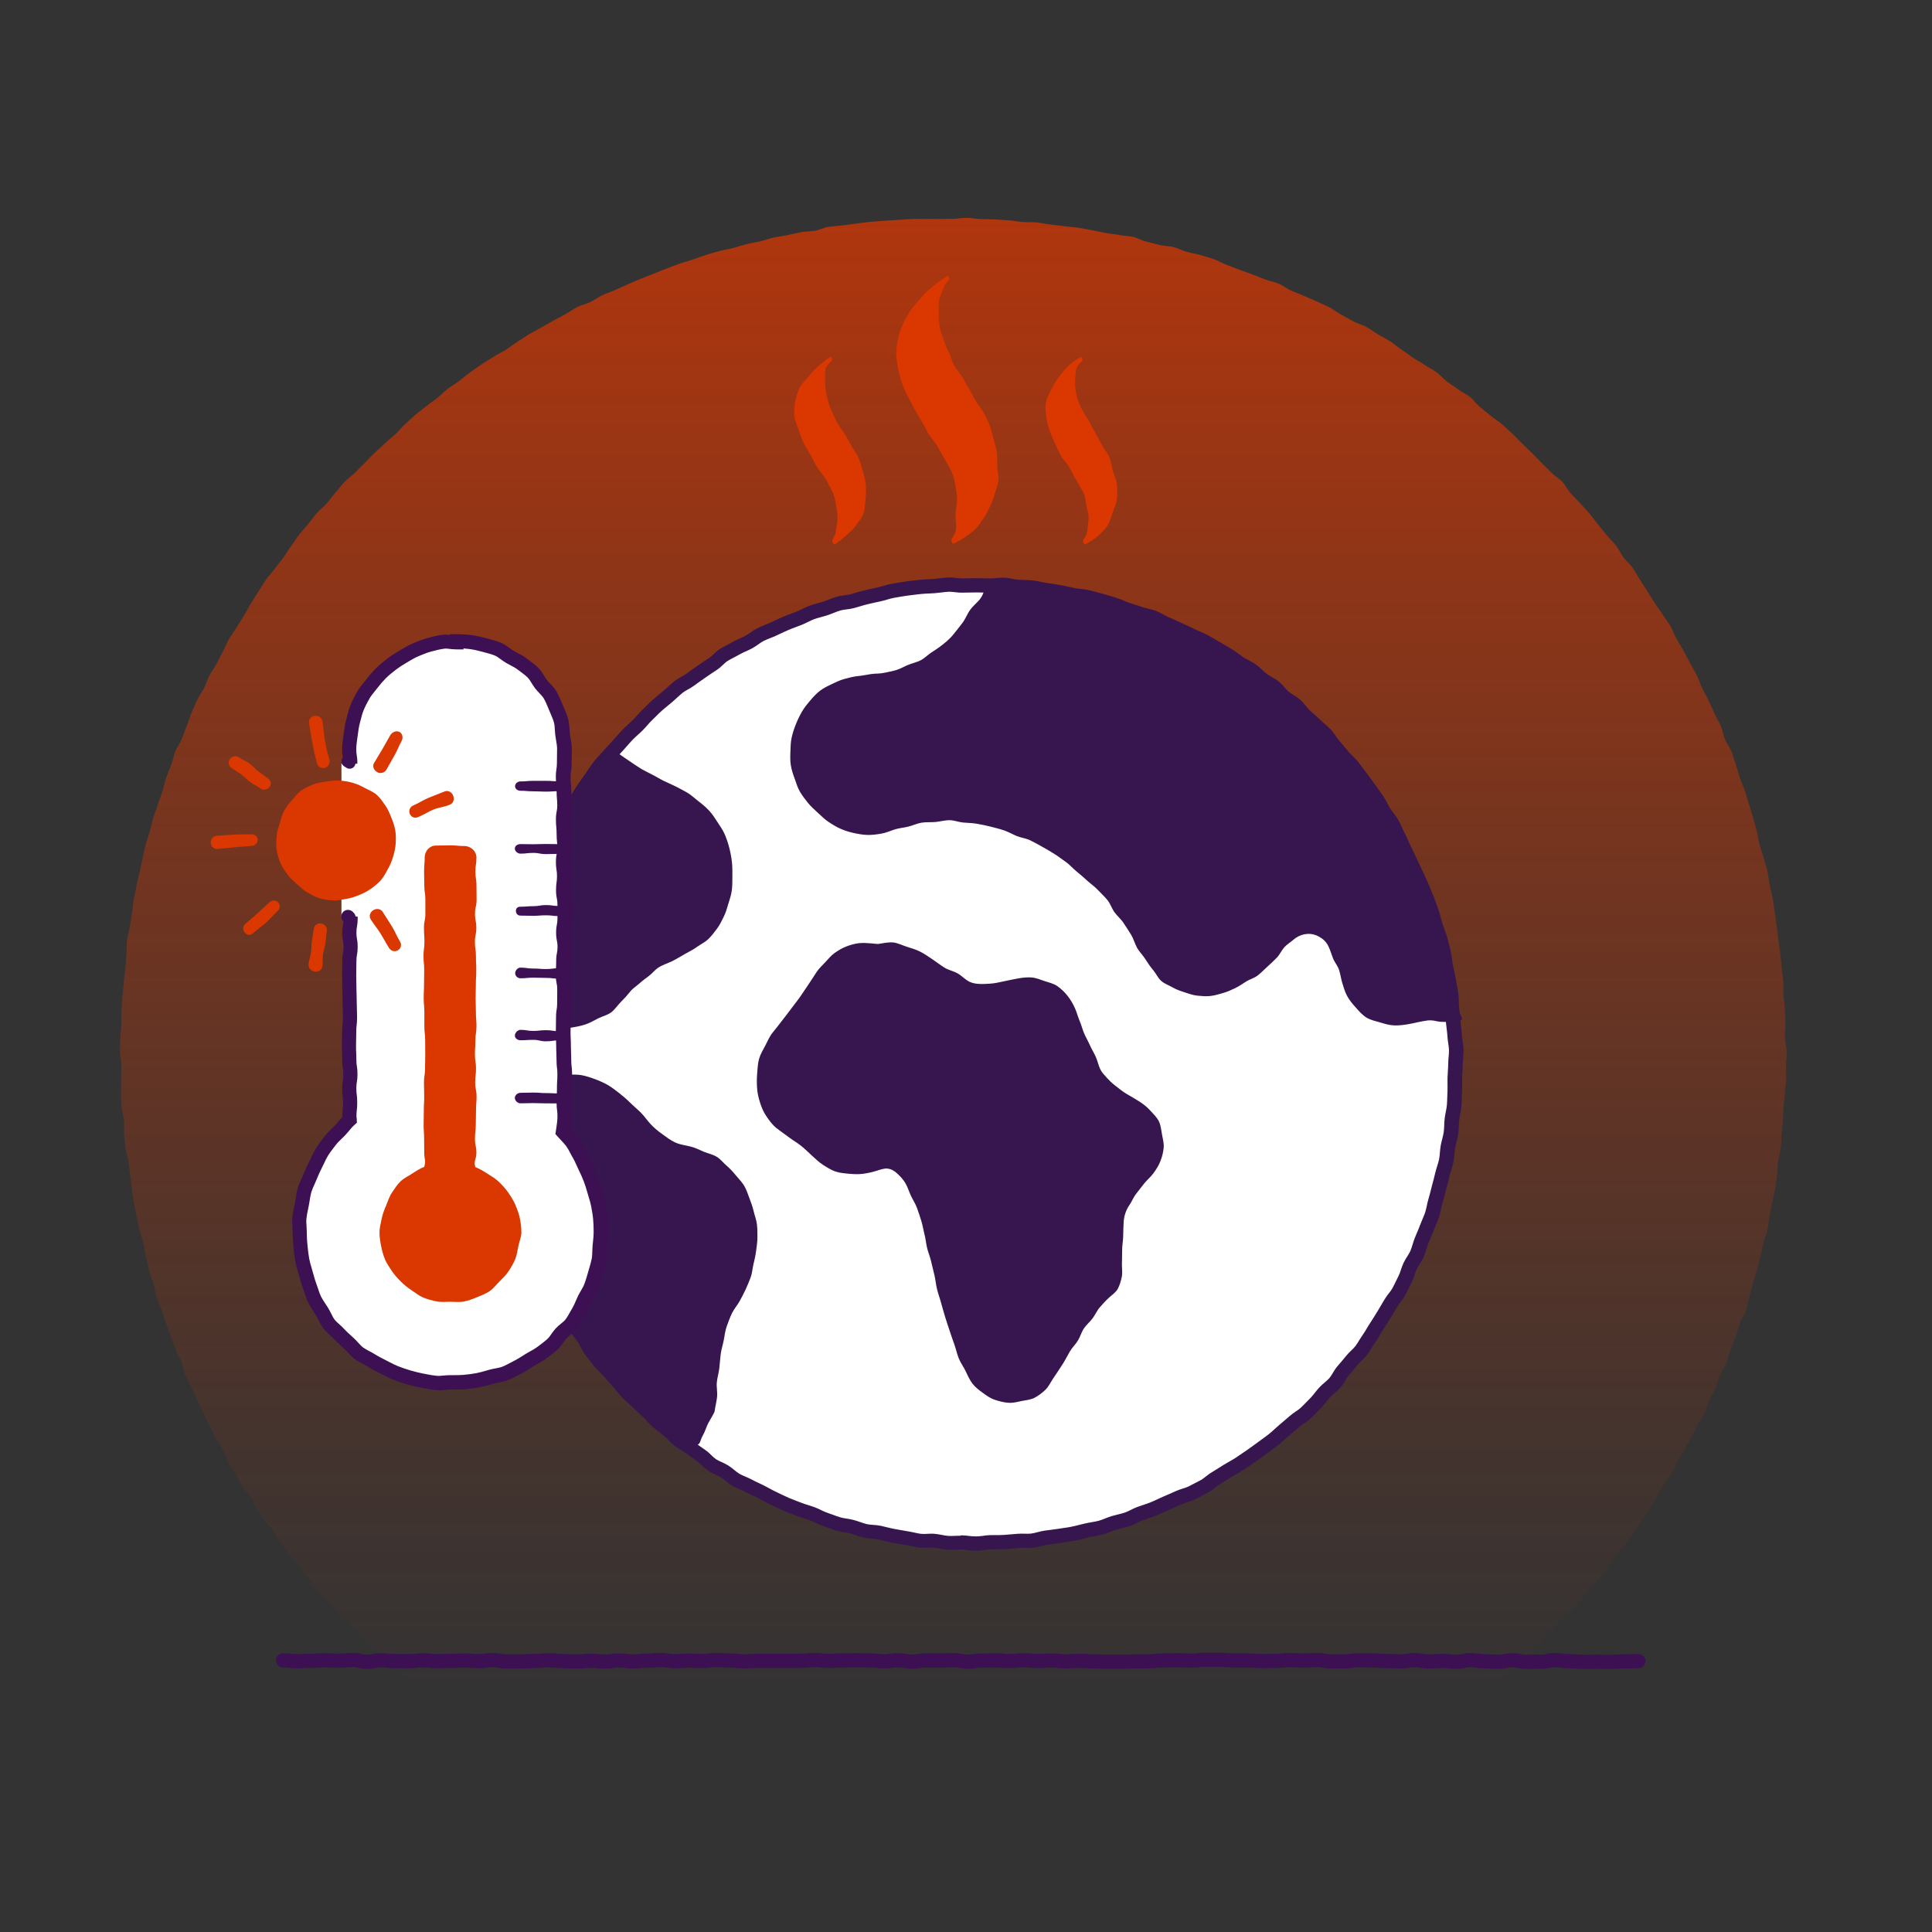
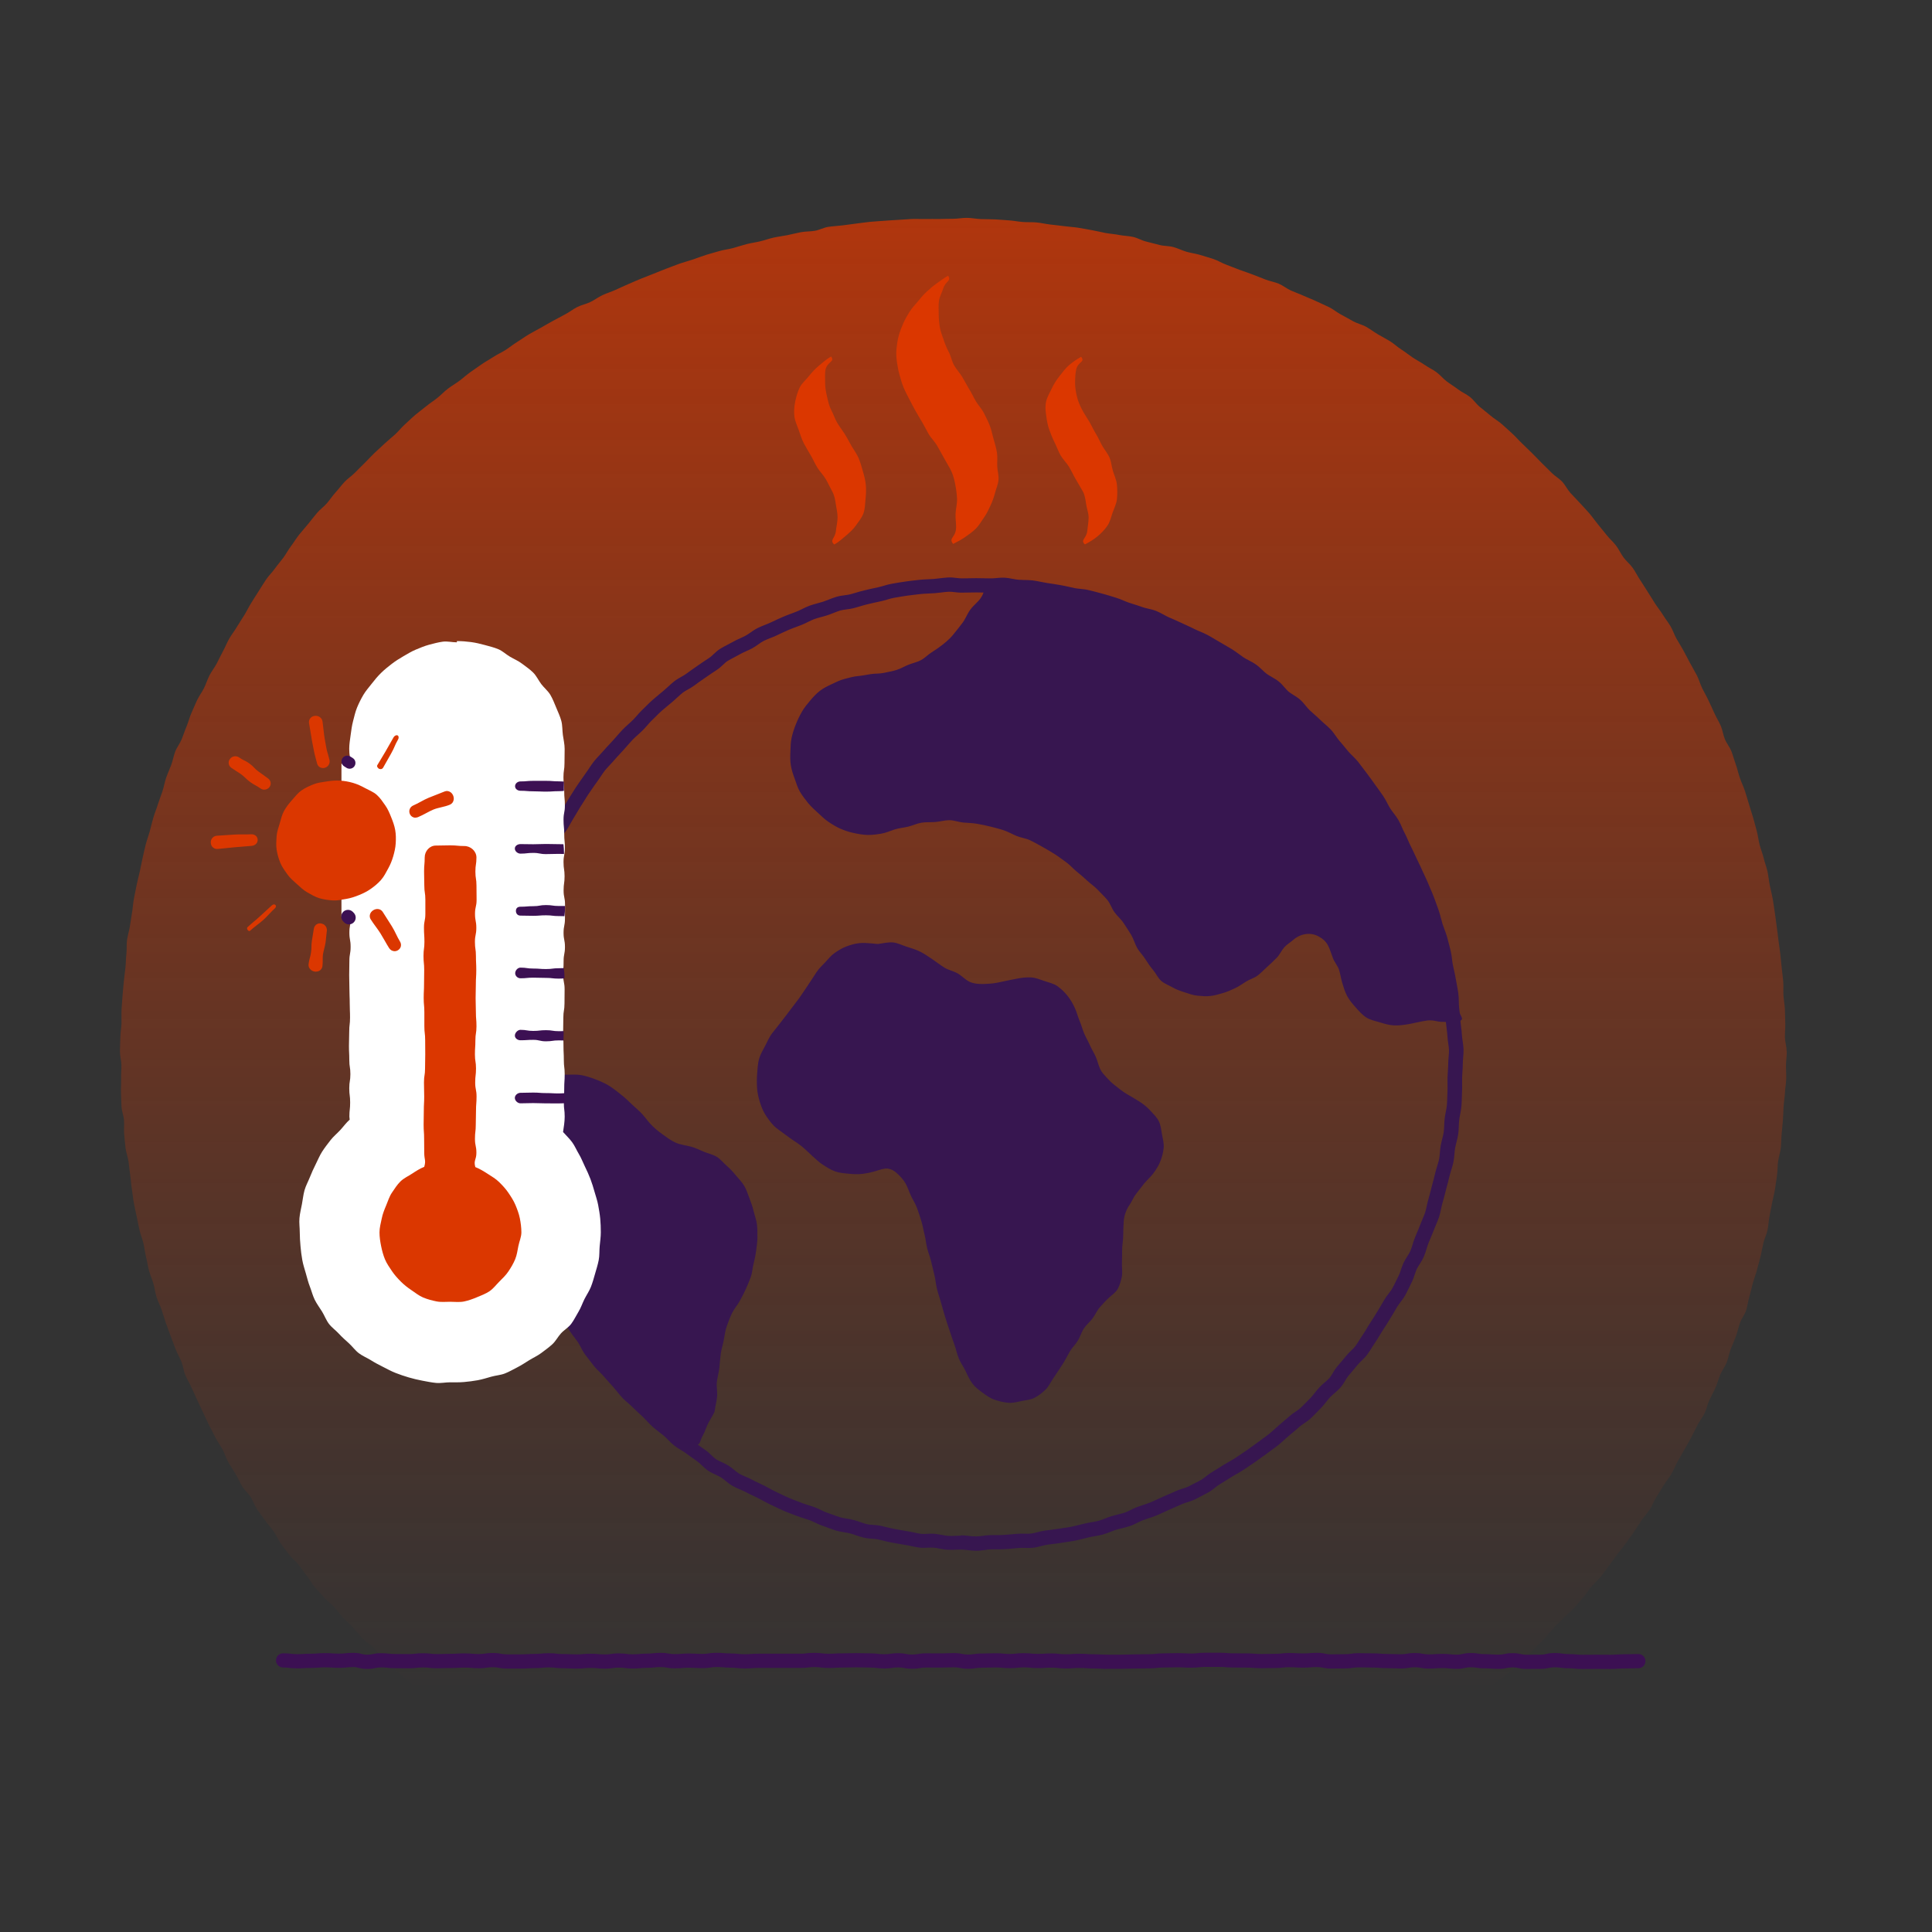
<svg xmlns="http://www.w3.org/2000/svg" id="uuid-280ea9f9-1a82-4a1b-9fa0-0a4a31aaf0ae" data-name="Layer 2" viewBox="0 0 500 500">
  <rect x="0" y="0" width="500" height="500" fill="#333333" stroke="none" />
  <defs>
    <style>
      .uuid-272fe1f0-5fde-4431-8118-111c655a4206 {
        fill: none;
      }

      .uuid-d283ee92-4a50-418d-8529-7b9edd8b9ff7 {
        clip-path: url(#uuid-0254ca83-9d46-40ff-b6b1-236df9297bee);
      }

      .uuid-3ec1fa07-b4c9-4a99-9b91-5b4a9dd11c7a {
        fill: #006fe6;
      }

      .uuid-cc9c7031-16b3-46fe-ba40-d6ecf79362d9 {
        fill: #fff;
      }

      .uuid-16d3686a-dd8a-4fc2-8dbc-08d876a53950 {
        fill: #db3700;
      }

      .uuid-4e0a013e-aff8-47bd-a90b-3976b2b6afcd {
        fill: #371650;
      }

      .uuid-a938fd59-155c-4d50-b924-26d7daf91ffd {
        fill: #6cce66;
      }

      .uuid-7a370678-345b-4cbd-8c87-4a34d5b8849f {
        fill: #3c1053;
      }

      .uuid-e96737ba-88c6-47e7-8f70-2647e3e02e0c {
        clip-path: url(#uuid-183f911f-5ede-4a0f-a99a-0146d7d1ab5a);
      }

      .uuid-d74458c4-cd78-4e30-b488-7ea493ae7a90 {
        clip-path: url(#uuid-2be1bbd4-fcbb-498e-82f4-047589d2898e);
      }

      .uuid-ae720e1d-48ea-4360-a952-b7cd64d92d14 {
        fill: url(#uuid-1949c129-162a-4862-b79a-259867b4da0c);
      }
    </style>
    <linearGradient id="uuid-1949c129-162a-4862-b79a-259867b4da0c" x1="246.74" y1="-61.9" x2="246.74" y2="438.95" gradientUnits="userSpaceOnUse">
      <stop offset="0" stop-color="#db3700" />
      <stop offset=".2" stop-color="#db3700" stop-opacity=".78" />
      <stop offset=".59" stop-color="#db3700" stop-opacity=".36" />
      <stop offset=".87" stop-color="#db3700" stop-opacity=".1" />
      <stop offset="1" stop-color="#db3700" stop-opacity="0" />
    </linearGradient>
    <clipPath id="uuid-183f911f-5ede-4a0f-a99a-0146d7d1ab5a">
      <path class="uuid-272fe1f0-5fde-4431-8118-111c655a4206" d="m124.25,317.29c-2,0-2,.21-4.01.21s-2.01.06-4.01.06-2.01-.05-4.01-.05c-1.29,0-2.54-.19-3.77-.41s-2.42-.7-3.6-1.13-2.42-.78-3.51-1.41-2.04-1.49-3-2.31-2.03-1.55-2.84-2.51-1.41-2.1-2.04-3.2-1.08-2.26-1.51-3.45-.88-2.35-1.1-3.61-.56-2.48-.56-3.77c0-1.79.32-1.79.32-3.57s.1-1.79.1-3.57-.15-1.78-.15-3.57-.15-1.79-.15-3.57-.09-1.79-.09-3.57.41-1.79.41-3.57-.21-1.79-.21-3.57-.18-1.79-.18-3.57.33-1.79.33-3.57-.31-1.79-.31-3.57.19-1.79.19-3.57.12-1.79.12-3.57-.12-1.79-.12-3.57-.28-1.79-.28-3.57.45-1.78.45-3.57-.38-1.79-.38-3.57-.06-1.78-.06-3.57.22-1.79.22-3.57.12-1.79.12-3.57-.31-1.79-.31-3.57.36-1.79.36-3.57-.35-1.79-.35-3.57.03-1.79.03-3.58.07-1.79.07-3.58.28-1.79.28-3.58-.11-1.79-.11-3.57-.18-1.79-.18-3.58.1-1.79.1-3.58-.2-1.79-.2-3.58.13-1.79.13-3.58c0-1.29.09-2.56.31-3.79s.5-2.52.93-3.69,1.22-2.23,1.85-3.32,1.41-2.07,2.22-3.03,1.5-2.06,2.47-2.87,2.13-1.36,3.22-1.99,2.18-1.26,3.37-1.7,2.42-.6,3.68-.83,2.45-.63,3.74-.63c2,0,2-.11,4.01-.11s2.01.28,4.01.28,2.01.15,4.01.15c1.29,0,2.57-.24,3.8-.02s2.51.55,3.69.98,2.2,1.27,3.29,1.9,2.23,1.21,3.19,2.02,1.96,1.63,2.78,2.6,1.27,2.19,1.9,3.29,1.54,2.06,1.98,3.26.58,2.47.81,3.73.44,2.49.44,3.78c0,1.79-.31,1.79-.31,3.57s.17,1.79.17,3.57,0,1.78,0,3.57-.06,1.79-.06,3.57,0,1.79,0,3.57.01,1.79.01,3.57.19,1.79.19,3.57-.39,1.79-.39,3.57.21,1.79.21,3.57,0,1.79,0,3.57.05,1.79.05,3.57-.04,1.79-.04,3.57.25,1.79.25,3.57-.21,1.79-.21,3.57.19,1.78.19,3.57-.17,1.79-.17,3.57-.18,1.78-.18,3.57.23,1.79.23,3.57,0,1.79,0,3.57.05,1.79.05,3.57-.11,1.79-.11,3.57-.14,1.79-.14,3.57-.07,1.79-.07,3.58.34,1.79.34,3.58-.03,1.79-.03,3.58-.29,1.79-.29,3.57.39,1.79.39,3.58-.09,1.79-.09,3.58-.18,1.79-.18,3.58-.16,1.79-.16,3.58c0,1.29.24,2.57.02,3.8s-.64,2.48-1.07,3.65-1.16,2.25-1.79,3.34-1.25,2.19-2.07,3.16-1.74,1.82-2.71,2.64-2.02,1.49-3.11,2.13-2.25,1.07-3.44,1.51-2.34.89-3.6,1.11-2.47.25-3.76.25Z" />
    </clipPath>
    <clipPath id="uuid-2be1bbd4-fcbb-498e-82f4-047589d2898e">
      <path class="uuid-272fe1f0-5fde-4431-8118-111c655a4206" d="m90.31,237.48c-.08-.08-.17-.17-.25-.25" />
    </clipPath>
    <clipPath id="uuid-0254ca83-9d46-40ff-b6b1-236df9297bee">
      <path class="uuid-272fe1f0-5fde-4431-8118-111c655a4206" d="m90.49,197.45c-.21-.13-.41-.26-.62-.39" />
    </clipPath>
  </defs>
  <g id="uuid-91deb32b-ae68-40c3-920b-6a7bf793c329" data-name="Layer 1">
    <path class="uuid-ae720e1d-48ea-4360-a952-b7cd64d92d14" d="m462.42,272.08c0,1.2-.19,2.39-.21,3.58s.1,2.4.06,3.59-.28,2.38-.33,3.57-.28,2.38-.35,3.57-.09,2.39-.18,3.58-.22,2.38-.33,3.57-.08,2.4-.22,3.58-.54,2.34-.7,3.52-.1,2.4-.28,3.58-.32,2.37-.51,3.55-.53,2.33-.75,3.51-.44,2.35-.68,3.52-.26,2.39-.51,3.56-.83,2.26-1.1,3.43-.44,2.35-.74,3.51-.61,2.31-.92,3.46-.74,2.27-1.07,3.42-.54,2.33-.89,3.47-.46,2.36-.83,3.5-1.2,2.12-1.59,3.25-.63,2.31-1.04,3.43-.92,2.21-1.34,3.32-.6,2.33-1.04,3.44-1.21,2.08-1.68,3.18-.75,2.28-1.23,3.37-1.08,2.14-1.58,3.22-.71,2.31-1.23,3.38-1.32,2.01-1.86,3.08-1.06,2.14-1.61,3.2-1.17,2.08-1.75,3.13-1.19,2.07-1.78,3.11-1,2.18-1.61,3.21-1.38,1.96-2.01,2.97-1.25,2.04-1.89,3.04-1.03,2.18-1.69,3.18-1.5,1.88-2.17,2.86-1.27,2.03-1.96,3.01-1.38,1.95-2.08,2.92-1.5,1.86-2.22,2.82-1.37,1.96-2.11,2.9-1.39,1.95-2.14,2.88-1.7,1.7-2.46,2.62-1.39,1.96-2.17,2.86-1.56,1.82-2.36,2.7-1.8,1.59-2.62,2.47-1.69,1.69-2.51,2.56-1.53,1.84-2.37,2.69-1.64,1.74-2.49,2.58-1.72,1.66-2.59,2.48-1.78,1.59-2.67,2.4-1.77,1.6-2.67,2.39-1.89,1.29-2.8,2.07c-1.77.3-1.76.29-3.55.29s-1.79-.11-3.58-.11-1.79.13-3.58.13-1.79-.27-3.58-.27-1.79.22-3.58.22-1.79.09-3.58.09-1.79-.03-3.58-.03-1.79-.35-3.59-.35-1.79.13-3.59.13-1.79.14-3.58.14-1.79.18-3.58.18-1.79-.18-3.58-.18-1.79.21-3.58.21-1.79,0-3.58,0-1.79-.07-3.59-.07-1.79-.06-3.59-.06-1.79.09-3.58.09-1.79-.14-3.58-.14-1.79-.18-3.58-.18-1.79.32-3.59.32-1.79-.05-3.59-.05-1.79,0-3.59,0-1.79.03-3.59.03-1.79-.23-3.58-.23-1.79-.11-3.58-.11-1.79.23-3.58.23-1.79-.05-3.58-.05-1.79.21-3.58.21-1.79-.23-3.58-.23-1.79-.17-3.58-.17-1.79,0-3.59,0-1.79.17-3.59.17-1.79.17-3.58.17-1.79-.18-3.58-.18-1.79-.19-3.58-.19-1.79.04-3.58.04-1.79.21-3.58.21-1.79.06-3.59.06-1.79-.05-3.59-.05-1.79-.08-3.58-.08-1.79-.16-3.58-.16-1.79.22-3.58.22-1.79-.16-3.58-.16-1.79.23-3.59.23-1.79-.17-3.59-.17-1.79-.1-3.58-.1-1.79.12-3.58.12-1.79.23-3.59.23-1.79-.32-3.59-.32-1.79-.1-3.59-.1-1.79.15-3.59.15-1.79.15-3.59.15-1.79.09-3.59.09-1.79-.41-3.59-.41-1.79.21-3.59.21-1.79.18-3.59.18-1.79-.33-3.59-.33-1.79.31-3.59.31-1.79-.19-3.59-.19-1.79-.12-3.59-.12-1.79.12-3.59.12-1.79.28-3.59.28-1.79-.45-3.58-.45-1.79.38-3.59.38-1.79.06-3.58.06-1.79-.22-3.59-.22-1.79-.12-3.59-.12-1.8.31-3.59.31-1.79-.36-3.59-.36-1.79.35-3.59.35-1.8-.03-3.59-.03-1.8-.07-3.59-.07-1.8-.28-3.59-.28-1.8.11-3.59.11-1.8.18-3.59.18-1.8-.1-3.59-.1-1.8.2-3.6.2-1.84.18-3.61-.13c-.91-.78-1.86-1.56-2.76-2.35s-1.83-1.54-2.71-2.35-1.58-1.81-2.45-2.63-1.68-1.7-2.53-2.53-1.9-1.47-2.75-2.32-1.51-1.86-2.34-2.72-1.72-1.66-2.54-2.53-1.5-1.86-2.3-2.75-1.82-1.58-2.6-2.48-1.65-1.74-2.42-2.65-1.31-2.02-2.07-2.94-1.38-1.95-2.12-2.89-1.75-1.67-2.47-2.62-1.45-1.9-2.15-2.87-1.14-2.12-1.83-3.1-1.52-1.85-2.2-2.84-1.45-1.91-2.11-2.91-1.03-2.18-1.67-3.19-1.62-1.81-2.24-2.83-1.08-2.14-1.68-3.17-1.3-2.01-1.89-3.05-.9-2.23-1.48-3.28-1.28-2.02-1.84-3.08-1.1-2.12-1.64-3.19-1.01-2.16-1.53-3.24-1.02-2.16-1.53-3.24-1.01-2.17-1.49-3.26-1.13-2.11-1.6-3.22-.56-2.35-1.01-3.46-1.08-2.14-1.51-3.26-.85-2.23-1.26-3.36-.85-2.23-1.24-3.36-.73-2.27-1.1-3.41-.97-2.2-1.33-3.34-.49-2.35-.82-3.5-.84-2.25-1.15-3.4-.45-2.35-.75-3.51-.41-2.36-.68-3.52-.76-2.28-1.02-3.44-.49-2.34-.73-3.51-.51-2.34-.73-3.51-.31-2.37-.51-3.55-.24-2.38-.42-3.56-.28-2.37-.44-3.56-.64-2.33-.78-3.52-.23-2.38-.35-3.57.06-2.4-.04-3.6-.58-2.35-.66-3.55-.06-2.39-.12-3.59.07-2.39.03-3.59.09-2.39.07-3.59-.38-2.38-.38-3.58.1-2.41.11-3.6.25-2.4.29-3.6-.04-2.41.02-3.6.18-2.4.26-3.59.22-2.39.32-3.59.3-2.38.42-3.58.11-2.4.25-3.59,0-2.42.16-3.61.56-2.35.74-3.54.36-2.38.56-3.56.26-2.39.48-3.57.46-2.36.7-3.54.56-2.34.82-3.51.47-2.36.74-3.53.51-2.35.81-3.51.74-2.29,1.05-3.45.59-2.33.92-3.48.81-2.27,1.16-3.41.81-2.26,1.19-3.4.56-2.35.95-3.48.91-2.23,1.32-3.35.61-2.34,1.04-3.46,1.23-2.1,1.68-3.21.81-2.26,1.28-3.37.74-2.3,1.23-3.39.94-2.21,1.45-3.3,1.27-2.06,1.8-3.14.89-2.24,1.43-3.31,1.32-2.02,1.88-3.08,1.05-2.16,1.63-3.21,1.01-2.19,1.61-3.23,1.36-1.99,1.97-3.02,1.29-2.03,1.92-3.05,1.14-2.12,1.78-3.13,1.26-2.05,1.92-3.05,1.26-2.05,1.94-3.04,1.57-1.84,2.26-2.81,1.5-1.87,2.21-2.84,1.26-2.05,1.99-3.01,1.34-2,2.09-2.94,1.56-1.83,2.32-2.76,1.49-1.89,2.26-2.81,1.79-1.63,2.58-2.53,1.44-1.93,2.25-2.82,1.52-1.86,2.34-2.74,1.87-1.53,2.71-2.4,1.7-1.69,2.55-2.54,1.65-1.74,2.52-2.57,1.76-1.63,2.64-2.45,1.82-1.56,2.71-2.37,1.62-1.79,2.52-2.58,1.74-1.66,2.66-2.43,1.89-1.48,2.82-2.24,1.95-1.4,2.89-2.15,1.76-1.65,2.72-2.38,2.01-1.33,2.97-2.04,1.85-1.54,2.83-2.24,1.97-1.38,2.96-2.06,2.06-1.25,3.06-1.91,2.12-1.14,3.13-1.79,1.94-1.42,2.96-2.05,1.99-1.35,3.02-1.96,2.11-1.15,3.15-1.74,2.08-1.21,3.13-1.78,2.11-1.14,3.18-1.7,2.02-1.33,3.09-1.87,2.3-.77,3.38-1.29,2.05-1.27,3.14-1.78,2.25-.86,3.34-1.35,2.18-1.01,3.28-1.48,2.2-.97,3.31-1.42,2.23-.89,3.35-1.32,2.22-.92,3.35-1.33,2.24-.88,3.37-1.27,2.3-.69,3.44-1.07,2.26-.84,3.4-1.19,2.31-.66,3.47-1,2.37-.45,3.53-.77,2.29-.71,3.46-1.01,2.36-.45,3.53-.73,2.3-.7,3.47-.96,2.37-.39,3.55-.63,2.34-.55,3.52-.77,2.41-.16,3.59-.36,2.3-.84,3.49-1.02,2.4-.22,3.59-.37,2.38-.33,3.57-.47,2.38-.33,3.58-.45,2.4-.17,3.59-.27,2.4-.16,3.6-.24,2.4-.17,3.6-.23,2.4.04,3.61,0,2.4.02,3.6,0,2.4-.06,3.6-.06,2.41-.26,3.61-.24,2.4.28,3.6.32,2.4.02,3.6.08,2.4.17,3.59.25,2.38.32,3.58.42,2.41,0,3.6.12,2.37.4,3.56.54,2.39.26,3.58.42,2.4.22,3.58.4,2.36.43,3.55.63,2.35.51,3.53.73,2.39.28,3.57.52,2.41.24,3.58.5,2.25.93,3.42,1.21,2.33.59,3.49.89,2.43.22,3.58.54,2.25.89,3.4,1.22,2.37.46,3.52.82,2.31.69,3.44,1.06,2.18,1.06,3.31,1.46,2.23.89,3.36,1.3,2.27.78,3.39,1.21,2.24.86,3.35,1.31,2.34.62,3.45,1.09,2.06,1.28,3.16,1.77,2.24.88,3.33,1.38,2.23.9,3.31,1.43,2.2.97,3.27,1.51,2,1.35,3.07,1.91,2.1,1.16,3.15,1.74,2.29.83,3.33,1.42,2.01,1.33,3.04,1.94,2.11,1.15,3.13,1.78,1.9,1.49,2.91,2.13,1.94,1.41,2.94,2.08,2.08,1.21,3.07,1.89,2.09,1.2,3.07,1.9,1.74,1.69,2.7,2.41,1.99,1.34,2.95,2.07,2.1,1.21,3.05,1.95,1.62,1.81,2.55,2.57,1.88,1.5,2.79,2.27,1.98,1.38,2.89,2.17,1.78,1.62,2.67,2.42,1.67,1.73,2.54,2.55,1.72,1.68,2.58,2.51,1.67,1.72,2.52,2.57,1.72,1.67,2.56,2.53,1.95,1.46,2.77,2.34,1.34,2.03,2.14,2.92,1.68,1.72,2.47,2.62,1.65,1.74,2.43,2.66,1.46,1.91,2.22,2.84,1.52,1.85,2.27,2.8,1.68,1.74,2.41,2.69,1.22,2.09,1.93,3.06,1.69,1.74,2.39,2.72,1.21,2.09,1.89,3.08,1.27,2.04,1.94,3.04,1.26,2.04,1.91,3.05,1.43,1.94,2.06,2.96,1.39,1.97,2,3,.96,2.22,1.56,3.26,1.25,2.05,1.82,3.1,1.12,2.12,1.68,3.18,1.2,2.08,1.74,3.15.86,2.25,1.38,3.33,1.15,2.11,1.65,3.2,1.03,2.17,1.51,3.27,1.16,2.12,1.63,3.22.62,2.34,1.07,3.46,1.28,2.08,1.71,3.2.73,2.29,1.14,3.42.65,2.32,1.04,3.45.94,2.22,1.31,3.36.7,2.3,1.05,3.45.72,2.29,1.06,3.44.63,2.32.95,3.48.43,2.37.73,3.53.77,2.28,1.05,3.45.73,2.3.99,3.47.35,2.38.59,3.56.55,2.34.77,3.52.34,2.38.54,3.56.3,2.38.48,3.57.31,2.38.46,3.57.34,2.37.48,3.57.24,2.39.36,3.58.3,2.38.4,3.58-.02,2.41.06,3.61.32,2.38.37,3.59.06,2.4.1,3.6-.11,2.4-.09,3.6.43,2.4.43,3.6Z" />
    <g>
      <path class="uuid-16d3686a-dd8a-4fc2-8dbc-08d876a53950" d="m245.36,71.35c.94,1.43-.65,1.32-1.25,3.3-.28.94-.92,1.99-1.11,3.25-.16,1.05-.06,2.22-.06,3.44,0,1.08.11,2.22.3,3.4.17,1.08.62,2.12.99,3.25.34,1.04.76,2.06,1.31,3.11.6,1.15.8,2.42,1.36,3.41.64,1.13,1.51,2.03,2.1,3,.67,1.11,1.2,2.2,1.81,3.17.68,1.08,1.16,2.18,1.76,3.19s1.51,1.93,2.06,3.02,1.08,2.12,1.55,3.31c.41,1.06.62,2.27.99,3.52.3,1.03.64,2.17.84,3.43.18,1.11.03,2.3.07,3.53.04,1.14.45,2.34.33,3.54s-.62,2.27-.92,3.43-.7,2.2-1.2,3.29-.99,2.09-1.69,3.08c-.65.93-1.24,1.99-2.11,2.85-.8.79-1.79,1.47-2.8,2.18-.92.64-1.92,1.16-3.02,1.72-1.22-1.56.49-1.53.74-3.85.13-1.16-.18-2.54-.11-3.97.06-1.28.44-2.62.38-3.95s-.27-2.69-.52-3.94c-.27-1.39-.69-2.7-1.28-3.76s-1.14-2.04-1.71-3.01c-.6-1.02-1.11-2.06-1.69-3.03-.61-1.01-1.48-1.84-2.06-2.8-.61-1.01-1.1-2.07-1.67-3.04-.61-1.02-1.21-2-1.75-2.98-.58-1.04-1.13-2.05-1.63-3.05-.54-1.06-1.09-2.07-1.52-3.11-.45-1.09-.75-2.21-1.06-3.29s-.51-2.24-.67-3.38c-.13-.91-.23-2.06-.1-3.38.1-1.03.25-2.16.58-3.36.28-1.03.68-2.1,1.17-3.2.44-.99.99-1.97,1.63-2.98.58-.92,1.35-1.74,2.12-2.65.7-.83,1.4-1.72,2.27-2.52.8-.74,1.66-1.48,2.62-2.17.88-.64,1.94-1.4,2.96-2Z" />
      <path class="uuid-16d3686a-dd8a-4fc2-8dbc-08d876a53950" d="m215.07,92.25c1.1,1.42-.94,1.29-1.41,3.36-.23,1.02-.1,2.27-.11,3.6,0,1.11.21,2.26.5,3.5.26,1.09.48,2.25,1.07,3.39s.97,2.31,1.51,3.25c.66,1.13,1.41,2.06,1.99,2.98.68,1.08,1.19,2.12,1.76,3.1s1.3,1.94,1.8,3.07c.44,1,.75,2.12,1.11,3.38.3,1.04.65,2.26.78,3.6.11,1.17.06,2.41-.07,3.69-.12,1.19-.11,2.48-.54,3.68-.4,1.13-1.23,2.1-1.96,3.15-.67.96-1.54,1.77-2.55,2.61-.89.74-1.88,1.7-3.06,2.3-1.28-1.16.26-1.56.45-3.55.1-1.04.41-2.22.42-3.44,0-1.16-.28-2.33-.45-3.43-.18-1.24-.41-2.39-.92-3.29-.61-1.09-1.1-2.21-1.69-3.22-.64-1.08-1.55-1.95-2.16-2.94-.65-1.08-1.14-2.2-1.72-3.2-.64-1.09-1.28-2.12-1.81-3.15-.57-1.13-.91-2.3-1.3-3.39-.42-1.17-.95-2.29-1.11-3.46-.13-.95-.12-2.33.19-3.85.23-1.12.55-2.42,1.16-3.68.51-1.06,1.55-1.92,2.41-2.99.74-.92,1.57-1.85,2.62-2.72.91-.76,1.9-1.64,3.08-2.33Z" />
      <path class="uuid-16d3686a-dd8a-4fc2-8dbc-08d876a53950" d="m279.81,92.35c1.1,1.42-.82,1.18-1.29,3.25-.23,1.02-.29,2.27-.29,3.6,0,1.11.21,2.31.51,3.55.26,1.09.73,2.18,1.32,3.31s1.29,2.12,1.84,3.05c.66,1.13,1.13,2.21,1.71,3.14.68,1.08,1.1,2.18,1.67,3.16s1.38,1.91,1.87,3.04c.44,1,.51,2.2.88,3.46.3,1.04.9,2.2,1.03,3.55.11,1.17.14,2.44,0,3.72-.12,1.19-.71,2.32-1.13,3.52-.4,1.13-.64,2.37-1.38,3.42-.67.96-1.53,1.87-2.54,2.71-.89.74-2.05,1.46-3.24,2.06-1.28-1.16.43-1.52.62-3.52.1-1.04.33-2.23.34-3.46,0-1.16-.48-2.31-.64-3.42-.18-1.24-.34-2.39-.85-3.3-.61-1.09-1.24-2.13-1.83-3.14-.64-1.08-1.12-2.2-1.73-3.2-.65-1.08-1.57-1.94-2.16-2.94-.64-1.09-1.02-2.26-1.54-3.3-.57-1.13-1.02-2.24-1.41-3.34-.42-1.17-.63-2.33-.79-3.51-.13-.95-.37-2.28-.06-3.8.23-1.12.91-2.23,1.51-3.5.51-1.06,1.15-2.11,2.01-3.18.74-.92,1.46-1.97,2.51-2.85.91-.76,1.86-1.42,3.04-2.1Z" />
    </g>
-     <path class="uuid-cc9c7031-16b3-46fe-ba40-d6ecf79362d9" d="m376.68,275.27c0,1.21-.23,2.4-.27,3.6s.12,2.41.05,3.61-.07,2.41-.17,3.61-.13,2.41-.26,3.61-.39,2.38-.56,3.57-.49,2.36-.7,3.54-.28,2.4-.52,3.58-.55,2.35-.83,3.52-.76,2.29-1.07,3.45-.46,2.37-.8,3.52-.71,2.3-1.09,3.44-.9,2.24-1.31,3.37-.69,2.31-1.13,3.43-1.14,2.13-1.62,3.24-.8,2.28-1.31,3.36-.99,2.2-1.53,3.27-1.25,2.06-1.82,3.12-1.09,2.15-1.69,3.19-1.01,2.21-1.64,3.23-1.35,2-2.01,3.01-1.61,1.81-2.3,2.8-1.42,1.94-2.14,2.9-1.29,2.04-2.04,2.98-1.43,1.94-2.2,2.86-1.65,1.75-2.45,2.65-1.52,1.87-2.35,2.75-1.88,1.53-2.73,2.38-1.57,1.83-2.45,2.66-1.68,1.73-2.58,2.53-1.87,1.52-2.79,2.29-1.84,1.56-2.78,2.3-1.82,1.58-2.79,2.3-1.97,1.39-2.96,2.08-2.12,1.16-3.13,1.82-1.98,1.37-3,2-2.01,1.33-3.05,1.94-2.12,1.13-3.18,1.7-2.11,1.15-3.19,1.69-2.18,1-3.28,1.51-2.18,1.01-3.29,1.49-2.24.87-3.36,1.32-2.23.9-3.36,1.31-2.26.82-3.4,1.2-2.3.68-3.46,1.03-2.31.66-3.47.97-2.27.84-3.44,1.11-2.34.57-3.52.81-2.39.31-3.58.51-2.34.6-3.53.78-2.38.37-3.58.5-2.4.18-3.6.28-2.41-.1-3.62-.03-2.39.25-3.6.29-2.4.18-3.61.18-2.41-.02-3.61-.06-2.41-.12-3.61-.19-2.41-.14-3.6-.24-2.38-.42-3.57-.55-2.38-.34-3.57-.51-2.38-.36-3.56-.57-2.35-.52-3.52-.76-2.41-.24-3.58-.51-2.33-.61-3.49-.92-2.29-.75-3.44-1.09-2.32-.63-3.46-1.01-2.33-.64-3.46-1.05-2.22-.94-3.34-1.38-2.31-.72-3.41-1.2-2.02-1.37-3.11-1.88-2.36-.64-3.44-1.18-2.01-1.36-3.07-1.93-2.25-.92-3.29-1.52-2.06-1.26-3.08-1.89-2.1-1.19-3.11-1.85-1.81-1.62-2.8-2.31-1.96-1.4-2.92-2.11-2.07-1.25-3.01-2-1.85-1.55-2.77-2.32-1.91-1.47-2.81-2.27-1.7-1.71-2.58-2.53-1.51-1.89-2.37-2.74-1.94-1.47-2.77-2.34-1.36-2.01-2.16-2.91-1.63-1.76-2.4-2.68-1.6-1.8-2.34-2.74-1.38-1.97-2.1-2.93-1.69-1.74-2.38-2.73-1.39-1.97-2.05-2.97-1.41-1.96-2.04-2.99-.88-2.28-1.48-3.32-1.33-2.01-1.9-3.07-1.13-2.12-1.68-3.2-.91-2.23-1.42-3.32-1.35-2.03-1.83-3.13-.62-2.34-1.07-3.46-.91-2.22-1.32-3.35-.85-2.25-1.23-3.39-.56-2.34-.91-3.49-1.11-2.18-1.42-3.35-.23-2.42-.51-3.59-.45-2.36-.69-3.54-.89-2.28-1.1-3.46-.2-2.4-.38-3.6-.11-2.4-.25-3.6-.37-2.37-.47-3.57-.22-2.39-.29-3.59-.2-2.4-.23-3.6.16-2.4.16-3.61-.17-2.41-.13-3.61-.03-2.41.04-3.61.4-2.39.5-3.58.22-2.4.36-3.59-.06-2.44.11-3.63.57-2.35.78-3.53.68-2.32.92-3.5.24-2.41.52-3.58.71-2.3,1.02-3.46.76-2.28,1.1-3.43.7-2.3,1.08-3.44.39-2.41.8-3.54,1.19-2.12,1.64-3.24.59-2.36,1.06-3.46,1.04-2.17,1.55-3.26.97-2.21,1.51-3.28,1.26-2.06,1.83-3.12,1.3-2.03,1.9-3.07.86-2.29,1.49-3.31,1.26-2.06,1.93-3.06,1.6-1.82,2.29-2.81,1.49-1.89,2.21-2.85,1.38-1.97,2.12-2.91,1.33-2.02,2.1-2.94,1.52-1.87,2.32-2.77,1.6-1.8,2.43-2.68,1.68-1.73,2.53-2.58,1.89-1.51,2.76-2.34,1.71-1.7,2.6-2.5,1.76-1.64,2.68-2.42,1.97-1.39,2.91-2.14,1.74-1.68,2.71-2.4,1.97-1.39,2.95-2.08,2.16-1.1,3.17-1.76,1.91-1.47,2.94-2.1,1.93-1.46,2.97-2.06,2.21-.99,3.27-1.56,2.21-.96,3.28-1.5,2.12-1.13,3.21-1.64,2.06-1.28,3.17-1.76,2.31-.7,3.43-1.15,2.25-.85,3.38-1.26,2.19-1.03,3.33-1.41,2.31-.68,3.46-1.03,2.32-.63,3.49-.94,2.38-.37,3.55-.65,2.28-.8,3.46-1.04,2.41-.18,3.6-.39,2.32-.67,3.52-.84,2.39-.24,3.59-.38,2.39-.2,3.6-.31,2.39-.14,3.6-.21,2.39-.36,3.6-.39,2.41-.19,3.61-.19,2.4.46,3.6.49,2.41-.03,3.61.04,2.4.16,3.6.27,2.38.32,3.58.46,2.45-.14,3.64.03,2.32.76,3.5.97,2.36.45,3.54.69,2.4.31,3.57.58,2.31.67,3.47.98,2.32.63,3.47.98,2.36.54,3.5.91,2.2,1.02,3.32,1.43,2.29.75,3.4,1.19,2.15,1.09,3.25,1.56,2.36.61,3.45,1.12,2.2.99,3.27,1.53,2.08,1.22,3.14,1.8,2.04,1.28,3.08,1.88,2.05,1.25,3.07,1.89,2.16,1.09,3.16,1.75,1.83,1.58,2.82,2.27,2.03,1.29,2.99,2.01,1.87,1.5,2.82,2.25,1.96,1.4,2.88,2.17,1.95,1.42,2.85,2.22,1.55,1.87,2.42,2.7,1.75,1.64,2.6,2.49,1.72,1.67,2.55,2.55,1.55,1.83,2.35,2.73,1.67,1.73,2.45,2.65,1.46,1.91,2.21,2.85,1.53,1.85,2.25,2.82,1.48,1.9,2.17,2.88,1.4,1.95,2.07,2.96,1.44,1.94,2.07,2.96,1.21,2.08,1.81,3.12,1.03,2.18,1.6,3.24,1.05,2.16,1.59,3.23,1.39,2,1.9,3.09.61,2.36,1.09,3.47,1.16,2.12,1.61,3.24.74,2.29,1.15,3.42.71,2.29,1.09,3.44.86,2.24,1.2,3.4.77,2.28,1.08,3.44.68,2.31.96,3.48.68,2.32.92,3.5.31,2.39.51,3.58.16,2.41.34,3.6.6,2.34.74,3.54-.08,2.42.02,3.62.54,2.37.61,3.57.13,2.4.16,3.61-.03,2.41-.03,3.61Z" />
    <path class="uuid-4e0a013e-aff8-47bd-a90b-3976b2b6afcd" d="m227.3,244.29c1.29-.19,2.56-.48,3.77-.39s2.43.75,3.62,1.12,2.38.72,3.51,1.3,2.12,1.28,3.18,1.99c1.02.69,1.99,1.46,3.04,2.11s2.34.88,3.41,1.49,1.94,1.6,3.04,2.15c1.53.76,3.6.62,5.33.51,1.17-.07,2.31-.32,3.47-.58s2.31-.49,3.47-.71c1.23-.24,2.48-.39,3.65-.33,1.24.06,2.39.56,3.52.94s2.4.65,3.39,1.36,1.89,1.58,2.65,2.56c.72.92,1.36,2.01,1.87,3.17.46,1.04.73,2.16,1.18,3.21s.72,2.16,1.16,3.21,1.04,2.03,1.49,3.07,1.08,2,1.54,3.04.67,2.19,1.16,3.21c.39.82,1.07,1.51,1.71,2.22s1.31,1.36,2.03,1.91c1.02.78,2.01,1.64,3.14,2.29s2.23,1.28,3.31,1.98c1.04.67,1.93,1.4,2.71,2.25.82.9,1.71,1.73,2.24,2.78s.63,2.29.84,3.46.55,2.34.42,3.54-.43,2.35-.89,3.48c-.43,1.07-1.08,2.1-1.82,3.09-.68.91-1.57,1.64-2.29,2.52s-1.38,1.8-2.09,2.68-1.11,1.99-1.75,2.92c-.87,1.25-1.41,2.82-1.5,4.33-.07,1.23-.12,2.45-.13,3.68s-.28,2.46-.27,3.69-.05,2.46-.06,3.69c0,1.08.18,2.17-.03,3.2s-.52,2.12-1.01,3.06-1.41,1.54-2.23,2.27c-.87.78-1.65,1.67-2.41,2.52s-1.22,1.99-1.91,2.91-1.63,1.67-2.27,2.64-.94,2.14-1.54,3.12-1.48,1.8-2.07,2.8-1.09,2.04-1.7,3.02c-.85,1.38-1.79,2.71-2.68,4.06-.66,1-1.15,2.07-1.94,2.83-.85.82-1.78,1.52-2.78,2.06s-2.17.62-3.32.85c-1.08.22-2.18.54-3.39.47-1.29-.07-2.46-.4-3.57-.76-1.19-.39-2.15-1.08-3.12-1.79s-1.93-1.4-2.69-2.39c-.71-.92-1.21-2.01-1.75-3.18-.53-1.14-1.31-2.16-1.79-3.32s-.72-2.41-1.14-3.59-.84-2.36-1.22-3.55-.82-2.37-1.17-3.57-.72-2.4-1.04-3.61-.76-2.39-1.07-3.61-.39-2.49-.69-3.7-.58-2.44-.88-3.66c-.28-1.15-.75-2.25-1.02-3.39s-.36-2.34-.66-3.48-.47-2.32-.82-3.45-.71-2.26-1.12-3.37-1.08-2.11-1.58-3.18-.83-2.23-1.43-3.25c-.59-1-1.33-1.73-1.95-2.34-.78-.77-1.63-1.3-2.65-1.42-.85-.1-1.8.24-2.95.6-1.2.37-2.38.61-3.51.76-1.23.15-2.43.08-3.58-.03s-2.42-.2-3.55-.61-2.13-1.05-3.17-1.72c-.96-.62-1.83-1.44-2.75-2.29-.96-.88-1.89-1.81-2.91-2.63s-2.18-1.45-3.21-2.25-2.13-1.52-3.15-2.33c-1.09-.87-1.86-1.99-2.59-3.04s-1.25-2.29-1.65-3.57-.69-2.48-.77-3.87c-.08-1.29-.06-2.53.04-3.74s.16-2.53.5-3.72,1.01-2.27,1.6-3.4c.56-1.07,1.03-2.25,1.84-3.28.81-1.02,1.63-2.02,2.41-3.06s1.61-2.04,2.37-3.1,1.6-2.05,2.35-3.12,1.45-2.16,2.18-3.23,1.42-2.18,2.14-3.26c.65-.99,1.51-1.74,2.25-2.54.8-.86,1.5-1.75,2.41-2.38s1.92-1.26,2.98-1.66,2.15-.74,3.32-.87c1.08-.12,2.24-.03,3.43.07.51.05,1.03.14,1.54.14Z" />
    <path class="uuid-4e0a013e-aff8-47bd-a90b-3976b2b6afcd" d="m255.81,151.56c-1.64,1.07-.74,1.43-2.07,3.32-.67.95-1.82,1.79-2.65,2.93-.76,1.04-1.22,2.36-2.01,3.4-.84,1.11-1.68,2.16-2.44,3.09-1.08,1.31-2.23,2.16-2.87,2.67-.89.7-1.82,1.31-2.75,1.91s-1.74,1.48-2.73,1.99-2.13.75-3.17,1.16-2.02,1.02-3.09,1.35-2.19.52-3.28.76-2.24.14-3.35.31-2.19.41-3.31.51c-1.25.11-2.4.46-3.51.74-1.2.31-2.25.84-3.3,1.34s-2.16,1.02-3.1,1.75-1.73,1.6-2.51,2.52-1.51,1.8-2.12,2.86c-.58,1-1.1,2.07-1.56,3.22-.47,1.16-.84,2.31-1.1,3.45-.28,1.21-.28,2.41-.33,3.59s-.09,2.4.1,3.59.56,2.31.99,3.46.72,2.3,1.35,3.37c.6,1.01,1.33,1.99,2.12,2.96.78.95,1.68,1.74,2.53,2.53.9.83,1.75,1.68,2.72,2.33s2.04,1.32,3.11,1.79,2.25.86,3.42,1.11,2.36.48,3.57.51,2.38-.13,3.59-.33c1.14-.18,2.25-.69,3.42-1.07,1.17-.38,2.39-.46,3.54-.74s2.3-.84,3.47-1.03,2.43-.08,3.61-.18,2.4-.47,3.59-.47,2.39.5,3.58.61,2.4.11,3.58.32,2.36.44,3.52.74,2.33.58,3.47.97,2.18,1,3.29,1.46,2.37.57,3.46,1.1,2.13,1.11,3.19,1.71,2.09,1.19,3.12,1.84,1.96,1.39,2.96,2.08c1,.7,1.79,1.66,2.73,2.42s1.86,1.55,2.74,2.37,1.92,1.5,2.75,2.39,1.74,1.71,2.51,2.65,1.13,2.19,1.84,3.17,1.69,1.77,2.35,2.79,1.35,2.02,1.97,3.06.92,2.26,1.51,3.32c.58,1.05,1.5,1.92,2.14,2.95s1.32,2,2.09,2.92c.75.9,1.22,2.03,2.05,2.74.88.76,2.02,1.14,2.97,1.69s2.04.92,3.1,1.26,2.12.74,3.24.85,2.24.22,3.38.09,2.18-.44,3.3-.77c1.05-.31,2.08-.75,3.13-1.26,1.02-.49,1.91-1.13,2.85-1.72s2.11-.88,2.98-1.56,1.66-1.5,2.49-2.26,1.65-1.51,2.43-2.31,1.23-1.89,1.97-2.73c.64-.72,1.52-1.22,2.25-1.86,1.01-.88,2.07-1.36,3.22-1.54,1.25-.19,2.38.03,3.47.63,1.02.56,1.92,1.32,2.49,2.55.47.99.77,2.05,1.17,3.08s1.2,1.91,1.55,2.95.48,2.16.79,3.22c.37,1.25.73,2.47,1.29,3.53.61,1.14,1.43,2.11,2.24,3.01.85.95,1.69,1.93,2.73,2.59s2.32.92,3.54,1.28,2.36.73,3.66.78c1.2.05,2.45-.1,3.74-.32,1.43-.24,2.86-.67,5.01-.97,2.01-.11,2.03.4,4.04.38s2.13.48,4.04-.16c1.71-.58.01-1.36-.32-3.66-.15-1.01-.23-2.23-.48-3.6-.19-1.08-.88-2.18-1.15-3.47-.23-1.11-.04-2.39-.33-3.64-.26-1.12-.94-2.2-1.26-3.42-.3-1.13-.64-2.28-.99-3.48-.33-1.12-.61-2.29-.99-3.48s-.78-2.25-1.19-3.42-.53-2.35-.96-3.5-1.17-2.11-1.62-3.25-.89-2.22-1.38-3.34-.94-2.2-1.46-3.31-.84-2.26-1.39-3.35-.92-2.23-1.5-3.31-1.29-2.04-1.89-3.1-1.37-1.98-2.01-3.02-1.02-2.2-1.68-3.22-1.46-1.92-2.15-2.92-1.36-1.98-2.08-2.96-1.27-2.06-2.02-3.02-1.49-1.9-2.27-2.83-1.59-1.82-2.4-2.72-1.82-1.6-2.66-2.48-1.47-1.93-2.34-2.78-1.95-1.45-2.85-2.27-1.79-1.61-2.71-2.4-1.81-1.59-2.76-2.35-1.76-1.67-2.74-2.39-2-1.36-3-2.05-2.19-1.05-3.22-1.7-2.06-1.29-3.09-1.91-2.08-1.27-3.11-1.86-1.98-1.45-3.02-2.03-2.11-1.22-3.17-1.77-2.3-.86-3.37-1.38-2.21-1.02-3.3-1.52-2.07-1.35-3.17-1.82-2.28-.89-3.38-1.33-2.41-.55-3.52-.97-2.19-1.16-3.31-1.55-2.44-.44-3.56-.79c-1.18-.37-2.24-1.05-3.38-1.37-1.2-.34-2.4-.56-3.54-.84-1.21-.31-2.35-.78-3.49-1.03-1.23-.27-2.47-.23-3.61-.44-1.25-.24-2.44-.43-3.58-.61-1.27-.2-2.43-.67-3.55-.81-1.31-.16-2.55-.02-3.64-.11-1.4-.11-2.6-.28-3.62-.31-2.35-.07-2.07-.87-3.59.11Z" />
-     <path class="uuid-4e0a013e-aff8-47bd-a90b-3976b2b6afcd" d="m158.98,194.4c-.85.84-1.66,1.73-2.46,2.62s-1.64,1.75-2.4,2.68-1.31,2.02-2.02,2.98-1.49,1.87-2.16,2.86-1.37,1.96-2,2.98-1.32,2.01-1.91,3.05-1.15,2.11-1.69,3.17-.92,2.22-1.43,3.3-1.14,2.12-1.62,3.21-1,2.19-1.45,3.29-.6,2.35-1.01,3.46-.77,2.27-1.16,3.39-1.17,2.15-1.53,3.27-.32,2.42-.64,3.55-.77,2.29-1.07,3.42-.8,2.3-1.07,3.43c-.29,1.2-.56,2.37-.81,3.5-.27,1.22-.36,2.42-.58,3.55-.24,1.24-.57,2.4-.76,3.51-.22,1.27-.51,2.45-.68,3.53-.21,1.36-.08,2.59-.2,3.59-.28,2.27-2.16,2.91-.46,3.46,2,.63,2.07.31,4.17.31s2.1-.09,4.19-.08c1.03,0,2,.01,2.96.01,1,0,1.98-.07,2.95-.08,1.28-.01,2.49-.23,3.68-.41,1.25-.19,2.45-.43,3.61-.8s2.23-1.01,3.33-1.57,2.38-.82,3.38-1.56,1.65-1.83,2.55-2.72,1.67-1.74,2.46-2.74c.64-.8,1.57-1.36,2.35-2.06s1.6-1.3,2.43-1.92,1.49-1.51,2.33-2.09c1.1-.75,2.43-1.13,3.64-1.71s2.31-1.32,3.47-1.95c1.06-.58,2.1-1.11,3.03-1.78.98-.7,2.09-1.22,2.92-2.02s1.57-1.8,2.27-2.73,1.2-2.03,1.73-3.08.82-2.16,1.17-3.3.72-2.2.89-3.39c.16-1.13.16-2.3.16-3.51,0-1.29.03-2.54-.1-3.76s-.36-2.51-.66-3.7-.7-2.42-1.19-3.57-1.21-2.17-1.9-3.23-1.34-2.08-2.21-3.01-1.79-1.68-2.82-2.47c-.97-.74-1.87-1.64-3.01-2.27-.95-.53-1.92-1.03-2.89-1.53s-1.98-.89-2.97-1.38-1.89-1.07-2.88-1.56-1.9-1.01-2.89-1.51c-1.75-1.1-1.72-1.14-3.44-2.28s-1.68-1.21-3.4-2.36" />
    <path class="uuid-4e0a013e-aff8-47bd-a90b-3976b2b6afcd" d="m179.94,374.21c1.61-.63,1.02-1.12,1.98-2.77.56-.96.88-2.2,1.41-3.19.8-1.45,1.57-2.64,1.62-3.05.16-1.23.5-2.45.63-3.69s-.19-2.52-.07-3.75.51-2.45.65-3.68.2-2.48.37-3.71.57-2.42.8-3.64c.22-1.17.35-2.37.76-3.51s.82-2.27,1.34-3.35,1.35-2.02,1.94-3.05c.58-1.02,1.11-2.06,1.59-3.09s.94-2.14,1.33-3.21.45-2.29.72-3.4.52-2.24.67-3.38.33-2.28.34-3.44.01-2.3-.13-3.46-.57-2.22-.84-3.36c-.28-1.17-.66-2.25-1.07-3.31-.43-1.11-.77-2.23-1.34-3.22s-1.44-1.84-2.17-2.73-1.5-1.75-2.39-2.51-1.6-1.74-2.62-2.35-2.17-.83-3.28-1.28-2.09-.99-3.25-1.3c-1.39-.37-2.82-.51-4.07-1.06s-2.41-1.45-3.54-2.26-2.18-1.69-3.14-2.76c-.84-.93-1.54-1.99-2.44-2.87s-1.87-1.67-2.76-2.55c-.88-.88-1.82-1.66-2.74-2.39-.98-.76-1.94-1.52-2.97-2.11s-2.2-1.09-3.32-1.51-2.31-.81-3.5-1.03-2.41-.1-3.64-.12-2.39-.06-3.62.11c-1.16.16-2.37.33-3.58.66-.14.04-1.56.03-3.28.12-1.06.06-2.24.14-3.3.19-1.82.09-2.08-.8-3.27.34-1.29,1.25-.06,1.28.19,3.57.11,1,.2,2.21.38,3.57.15,1.08.63,2.22.83,3.5.18,1.11.43,2.28.65,3.52.2,1.13,0,2.38.25,3.6.23,1.13.88,2.22,1.15,3.43.25,1.14.41,2.33.7,3.52s.38,2.34.7,3.52.62,2.29.96,3.46.82,2.23,1.19,3.39.62,2.3,1.02,3.44.69,2.28,1.11,3.42,1.11,2.13,1.56,3.25.88,2.21,1.36,3.32.67,2.31,1.17,3.41,1.09,2.13,1.63,3.21,1.06,2.14,1.63,3.21,1.2,2.07,1.79,3.12,1.31,2,1.94,3.03,1.24,2.04,1.9,3.04,1.49,1.87,2.19,2.85,1.04,2.21,1.77,3.16,1.79,1.63,2.56,2.55,1.53,1.83,2.34,2.72,1.41,1.95,2.25,2.81,1.67,1.72,2.54,2.54,2,1.34,2.92,2.12,1.66,1.73,2.61,2.47,2.04,1.26,3.02,1.95,1.9,1.44,2.92,2.09,1.93,1.27,2.97,1.87Z" />
    <path class="uuid-4e0a013e-aff8-47bd-a90b-3976b2b6afcd" d="m252.61,401.33c-.75,0-1.46-.08-2.15-.16-.53-.06-1.03-.12-1.51-.14-.51-.01-1.02.01-1.53.03-.69.03-1.4.06-2.14.02-.76-.04-1.47-.18-2.15-.31-.52-.1-1.02-.2-1.48-.24-.45-.04-.95-.01-1.48.01-.7.04-1.42.07-2.2-.02-.74-.09-1.44-.24-2.12-.39-.5-.11-.99-.22-1.49-.29-.8-.12-1.6-.27-2.4-.41-.4-.08-.8-.15-1.21-.22-.74-.13-1.44-.31-2.12-.48-.48-.12-.96-.24-1.45-.34-.44-.09-.95-.13-1.48-.17-.7-.05-1.42-.1-2.17-.28-.73-.17-1.4-.41-2.06-.63-.48-.17-.96-.33-1.45-.46-.46-.12-.96-.2-1.49-.29-.68-.11-1.39-.22-2.12-.44-.72-.22-1.41-.47-2.07-.72-.46-.17-.92-.34-1.39-.5-.72-.24-1.37-.55-1.99-.85-.48-.23-.94-.45-1.38-.61-.47-.17-.95-.32-1.43-.47-.67-.21-1.35-.42-2.04-.69-.41-.16-.83-.32-1.25-.48-.73-.27-1.45-.55-2.16-.86-.73-.32-1.45-.67-2.17-1.01-.38-.18-.76-.37-1.14-.55-.68-.32-1.33-.67-1.96-1.01-.43-.23-.85-.46-1.28-.68-.42-.21-.85-.41-1.27-.61-.68-.32-1.36-.64-2.02-1-.42-.23-.89-.42-1.38-.63-.64-.27-1.29-.55-1.95-.93-.68-.39-1.24-.85-1.78-1.3-.41-.34-.8-.66-1.18-.89-.39-.24-.85-.45-1.33-.67-.63-.29-1.29-.59-1.94-1.02-.66-.44-1.22-.97-1.7-1.44-.38-.37-.74-.71-1.09-.96l-.56-.4c-.81-.57-1.62-1.13-2.41-1.73-.38-.28-.81-.54-1.27-.82-.59-.36-1.2-.72-1.8-1.19-.59-.47-1.09-.98-1.58-1.48-.37-.38-.73-.75-1.09-1.05-.38-.32-.78-.63-1.18-.93-.55-.42-1.13-.86-1.68-1.35s-1.04-1.01-1.52-1.52c-.35-.37-.69-.74-1.06-1.09-.3-.28-.6-.56-.9-.84-.59-.55-1.19-1.1-1.76-1.67-.36-.36-.74-.69-1.13-1.03-.52-.45-1.06-.92-1.57-1.46-.51-.54-.96-1.1-1.39-1.64-.32-.4-.63-.79-.97-1.17-.27-.31-.55-.61-.83-.91-.54-.6-1.09-1.2-1.61-1.82-.3-.36-.67-.72-1.05-1.09-.5-.48-1.01-.98-1.48-1.58-.76-.96-1.51-1.93-2.24-2.91-.47-.62-.8-1.27-1.12-1.89-.25-.47-.48-.92-.73-1.29-.28-.4-.58-.79-.88-1.19-.43-.56-.87-1.15-1.28-1.77s-.73-1.26-1.04-1.88c-.24-.48-.47-.93-.72-1.34-.27-.43-.56-.84-.85-1.26-.4-.56-.81-1.15-1.18-1.79-.44-.76-.86-1.54-1.27-2.32l-.48-.89c-.35-.65-.67-1.33-.99-2-.2-.43-.41-.86-.62-1.29-.23-.45-.48-.89-.73-1.32-.35-.6-.71-1.22-1.02-1.89-.52-1.1-1.01-2.22-1.49-3.34-.2-.46-.44-.91-.67-1.36-.32-.61-.65-1.24-.93-1.94-.45-1.13-.9-2.27-1.32-3.42-.29-.8-.55-1.61-.81-2.42l-.34-1.06c-.24-.72-.37-1.42-.5-2.1-.1-.53-.2-1.02-.33-1.48-.12-.39-.24-.78-.36-1.16-.24-.78-.48-1.55-.69-2.34-.19-.71-.34-1.44-.49-2.16-.1-.47-.19-.95-.3-1.42-.19-.8-.35-1.61-.51-2.42-.08-.39-.15-.77-.23-1.16-.1-.48-.22-.96-.34-1.44-.17-.68-.34-1.39-.47-2.13l-.11-.64c-.17-.99-.35-1.97-.49-2.97-.17-1.21-.34-2.41-.48-3.63-.06-.5-.14-.99-.22-1.48-.11-.69-.23-1.4-.29-2.14-.07-.76-.02-1.48.02-2.17.03-.53.06-1.04.03-1.5-.03-.5-.09-1-.15-1.51-.08-.69-.17-1.39-.19-2.14-.01-.47-.08-.97-.14-1.51-.09-.69-.18-1.4-.18-2.16s.04-1.49.08-2.23c.03-.48.05-.96.07-1.44.02-.75.12-1.46.21-2.14.07-.5.14-1.01.17-1.51.03-.45.04-.9.06-1.34.03-.77.06-1.54.13-2.31.08-.9.19-1.8.29-2.7l.11-.94c.06-.5.09-1,.12-1.51.04-.69.09-1.41.2-2.15.06-.42.12-.85.17-1.28.1-.79.21-1.58.34-2.35l.13-.73c.17-.96.33-1.92.53-2.87.15-.74.37-1.42.59-2.07.17-.51.33-.99.43-1.45l.23-.97c.2-.87.4-1.73.63-2.59.12-.46.21-.96.3-1.49.12-.68.24-1.38.46-2.1.22-.73.51-1.38.79-2.02.22-.49.43-.95.57-1.4.14-.43.28-.86.41-1.3.23-.73.46-1.47.72-2.19.26-.7.56-1.35.85-1.98.21-.46.42-.92.61-1.38.17-.43.3-.92.44-1.44.18-.67.37-1.37.67-2.07.3-.68.63-1.33.96-1.95.23-.44.46-.89.68-1.34.35-.74.72-1.46,1.09-2.19.19-.36.37-.72.55-1.08.23-.45.42-.92.62-1.39.27-.64.54-1.29.9-1.95.38-.71.87-1.3,1.3-1.83.33-.41.65-.79.86-1.16l.52-.91c.43-.75.86-1.51,1.32-2.25.24-.39.47-.78.7-1.17.39-.66.78-1.32,1.2-1.96.26-.4.51-.8.76-1.2.39-.63.79-1.27,1.22-1.88.24-.34.47-.67.7-1.01.46-.67.92-1.34,1.4-1.99.3-.4.58-.83.86-1.25.38-.58.78-1.18,1.24-1.76.46-.58.95-1.1,1.43-1.6.35-.37.7-.74,1.02-1.12.48-.57.99-1.11,1.5-1.65.33-.35.66-.7.97-1.05.26-.3.52-.6.79-.89.54-.62,1.08-1.24,1.65-1.84.51-.54,1.04-1.02,1.56-1.48.38-.34.75-.67,1.11-1.03.36-.36.69-.74,1.03-1.12.45-.52.92-1.05,1.46-1.56.35-.33.69-.67,1.03-1.01.53-.52,1.05-1.05,1.61-1.54.6-.53,1.22-1.04,1.84-1.55.32-.27.65-.53.97-.8.38-.32.75-.66,1.12-1,.51-.47,1.04-.96,1.63-1.43.61-.48,1.24-.84,1.85-1.18.46-.26.9-.51,1.27-.78.79-.59,1.59-1.15,2.4-1.71l.58-.41c1-.7,2.01-1.37,3.03-2.04.35-.23.71-.57,1.09-.93.5-.47,1.06-1,1.75-1.42.63-.39,1.27-.72,1.89-1.04.45-.23.89-.46,1.33-.71.64-.37,1.29-.67,1.92-.95.46-.21.93-.42,1.38-.66.41-.22.82-.51,1.26-.81.57-.4,1.16-.81,1.85-1.16.66-.33,1.33-.6,1.97-.85.47-.19.95-.37,1.4-.59l.67-.31c.88-.41,1.76-.83,2.66-1.21.69-.3,1.4-.56,2.11-.82.44-.16.88-.32,1.31-.5.45-.18.9-.4,1.38-.64.62-.31,1.26-.62,1.96-.88.7-.25,1.39-.44,2.06-.62.49-.13.98-.27,1.46-.42.48-.16.95-.34,1.42-.53.65-.25,1.31-.52,2.03-.73.75-.22,1.46-.32,2.16-.41.53-.07,1.03-.13,1.46-.25.47-.12.93-.26,1.39-.4.69-.21,1.4-.42,2.13-.59,1.19-.28,2.37-.56,3.57-.8.47-.1.95-.24,1.47-.39.66-.2,1.35-.4,2.09-.53,1.2-.21,2.41-.42,3.62-.59.88-.13,1.78-.23,2.67-.33l.97-.11c.74-.08,1.46-.11,2.15-.14.5-.02,1.01-.04,1.51-.08.48-.04.97-.1,1.45-.16.71-.08,1.44-.17,2.2-.22.79-.05,1.54.04,2.2.12.53.06,1.03.12,1.47.11,2.43-.07,4.88-.07,7.31,0,.46.02.96-.03,1.5-.08.69-.06,1.41-.13,2.17-.09.76.04,1.46.17,2.14.3.53.1,1.02.19,1.49.23.51.04,1.02.05,1.53.06.69.01,1.4.03,2.14.11.74.09,1.44.23,2.12.37.49.1.99.2,1.49.28,1.21.18,2.41.36,3.61.57.76.13,1.51.3,2.26.47.44.1.88.2,1.32.29.46.1.97.15,1.5.2.69.07,1.4.14,2.13.32,1.16.27,2.31.58,3.46.89.9.24,1.7.49,2.5.73.37.11.74.23,1.11.34.72.21,1.38.49,2.01.76.47.2.93.39,1.41.55.4.13.8.26,1.21.39.76.24,1.52.48,2.27.75.43.16.92.27,1.44.39.68.16,1.38.32,2.1.6.7.28,1.33.63,1.94.96.47.26.91.5,1.35.69,1.12.48,2.24.97,3.34,1.49l1.04.48c.76.35,1.53.7,2.28,1.08.45.23.92.42,1.39.62.64.27,1.29.55,1.95.9.7.38,1.38.78,2.06,1.19.37.22.74.44,1.11.65l.74.43c.81.47,1.62.93,2.42,1.42.63.39,1.21.82,1.77,1.23.41.3.81.6,1.23.88.39.26.84.5,1.32.75.61.32,1.25.65,1.87,1.09.63.44,1.15.94,1.66,1.42.39.37.75.72,1.12.99s.81.52,1.27.79c.6.35,1.23.7,1.83,1.18.63.5,1.13,1.08,1.57,1.59.35.4.67.77,1,1.05.34.28.76.55,1.21.83.57.35,1.22.75,1.81,1.28.58.52,1.04,1.08,1.48,1.62.34.41.66.8.99,1.11.36.34.73.66,1.1.99.53.46,1.08.95,1.61,1.47.36.36.74.69,1.13,1.03.52.45,1.06.92,1.57,1.46.53.56.94,1.15,1.34,1.72.31.44.6.85.9,1.2.53.59,1.03,1.21,1.54,1.83.27.33.54.66.81.98.3.36.67.71,1.05,1.09.49.48,1,.98,1.47,1.57.65.83,1.28,1.67,1.91,2.52l.3.4c.73.98,1.46,1.96,2.16,2.96.26.37.52.73.79,1.09.46.62.91,1.25,1.34,1.89.41.62.74,1.25,1.06,1.86.24.45.47.9.74,1.33.25.4.56.8.88,1.23.42.55.86,1.12,1.24,1.77.38.65.66,1.3.94,1.94.21.49.42.96.65,1.38.35.65.63,1.31.91,1.94.2.47.4.93.63,1.38.48.95.92,1.9,1.37,2.86l.2.43c.18.39.37.78.56,1.17.34.71.69,1.42,1,2.14.19.45.41.9.62,1.34.3.64.62,1.3.89,2,.18.45.38.9.57,1.35.29.65.58,1.32.84,2.03l.39,1.05c.3.79.59,1.59.86,2.39.23.7.42,1.41.61,2.13.12.47.25.94.39,1.4.15.48.33.96.51,1.44.25.65.5,1.31.69,2.03.31,1.18.63,2.36.91,3.55.17.73.26,1.43.34,2.12.06.51.12,1.01.23,1.51.08.41.18.83.27,1.24.17.78.34,1.56.48,2.35.07.39.14.77.21,1.16.15.81.3,1.63.42,2.45.11.75.12,1.46.14,2.15.01.54.02,1.04.07,1.52.14,1.21.26,2.42.36,3.64.04.49.1.97.16,1.46.09.7.18,1.43.22,2.18.03.47.1.97.18,1.5.1.68.21,1.39.23,2.15.02.75-.04,1.46-.1,2.14-.05.54-.09,1.04-.09,1.53,0,.75-.05,1.48-.1,2.18-.03.49-.07.98-.08,1.48-.01.5,0,1.01,0,1.51.01.7.03,1.41-.02,2.15-.03.48-.04.97-.05,1.46-.02.72-.04,1.46-.1,2.21-.06.75-.2,1.45-.33,2.13-.1.5-.2.99-.25,1.5-.06.5-.08,1.01-.1,1.52-.03.69-.05,1.4-.16,2.14-.11.74-.28,1.43-.46,2.1-.13.49-.25.98-.34,1.48-.08.47-.13.98-.17,1.51-.06.69-.12,1.4-.27,2.13-.15.73-.36,1.42-.57,2.07-.15.48-.3.97-.42,1.46-.28,1.19-.59,2.37-.91,3.55-.11.4-.21.8-.31,1.21-.2.78-.4,1.56-.63,2.33-.14.46-.24.96-.35,1.48-.14.68-.29,1.37-.52,2.09-.23.71-.52,1.36-.79,2-.2.47-.4.93-.57,1.4-.26.7-.55,1.38-.84,2.06-.19.44-.38.88-.55,1.32-.18.45-.33.93-.48,1.45-.2.66-.41,1.34-.71,2.03-.31.71-.7,1.33-1.07,1.92-.29.45-.55.87-.75,1.28-.2.42-.36.9-.53,1.41-.22.66-.45,1.34-.79,2.02-.19.38-.38.76-.56,1.15-.35.72-.7,1.44-1.08,2.14-.37.69-.81,1.26-1.24,1.82-.32.42-.63.82-.86,1.21-.61,1.06-1.23,2.11-1.87,3.14l-.15.24c-.59.96-1.18,1.91-1.8,2.85-.28.42-.53.85-.79,1.28-.36.6-.73,1.22-1.15,1.83-.29.41-.56.85-.83,1.28-.37.59-.74,1.2-1.19,1.79-.47.63-.99,1.13-1.49,1.61-.38.37-.74.72-1.02,1.07-.51.64-1.04,1.26-1.56,1.87-.26.31-.53.61-.79.92-.28.33-.53.76-.8,1.21-.35.58-.74,1.24-1.27,1.84-.5.57-1.04,1.03-1.57,1.49-.41.35-.79.68-1.11,1.02-.33.35-.64.75-.97,1.17-.43.54-.87,1.1-1.4,1.64-.31.31-.61.62-.92.94-.55.56-1.09,1.13-1.66,1.66-.57.54-1.17.94-1.75,1.33-.44.3-.86.58-1.19.88-.75.67-1.52,1.32-2.3,1.96l-.49.41c-.38.32-.75.66-1.12.99-.52.47-1.05.96-1.63,1.42-.62.49-1.25.95-1.89,1.41-.35.25-.7.51-1.05.77-.98.73-1.97,1.44-2.97,2.14-1,.7-2.01,1.38-3.03,2.05-.62.41-1.26.77-1.87,1.12-.43.24-.86.49-1.28.75-.37.23-.74.46-1.11.7-.66.42-1.32.84-2,1.24-.38.22-.78.53-1.19.86-.53.42-1.13.89-1.82,1.26-1.07.58-2.16,1.14-3.25,1.69-.7.35-1.39.57-2.06.78-.51.16-.99.31-1.4.5-.82.38-1.64.73-2.47,1.09l-.88.38c-.44.19-.87.39-1.31.6-.67.31-1.34.63-2.03.9-.69.27-1.39.51-2.09.74-.46.15-.91.3-1.36.47-.43.16-.88.38-1.36.62-.62.31-1.27.64-2,.88-.71.23-1.41.41-2.08.57-.49.12-.98.24-1.46.38-.45.14-.92.32-1.42.52-.64.26-1.31.52-2.04.72-.72.19-1.42.31-2.1.43-.5.09-1,.17-1.49.29-.42.1-.84.21-1.26.31-.76.19-1.53.39-2.3.54-.74.15-1.47.25-2.17.35-.48.07-.97.14-1.45.22-.74.13-1.49.22-2.23.31-.46.06-.93.11-1.39.18-.46.07-.95.19-1.47.33-.67.17-1.37.36-2.13.44-.76.09-1.47.07-2.17.05-.54-.01-1.04-.03-1.51.02l-1.03.09c-.87.08-1.74.16-2.61.21-.73.04-1.47.05-2.21.04-.48,0-.97,0-1.45.01-.46.01-.96.08-1.49.16-.69.1-1.4.2-2.17.2Zm-3.95-3.98c.13,0,.27,0,.4,0,.64.02,1.25.09,1.83.16,1.18.14,2.16.15,3.37-.02.61-.09,1.23-.18,1.9-.2.52-.01,1.04-.01,1.56-.01.67,0,1.33,0,2-.04.83-.05,1.66-.12,2.49-.2l1.05-.09c.67-.06,1.3-.04,1.91-.03.59.01,1.15.03,1.66-.03.51-.06,1.05-.2,1.63-.35.59-.15,1.2-.31,1.86-.41.49-.07.99-.13,1.48-.19.68-.08,1.37-.17,2.04-.28.52-.09,1.04-.17,1.57-.24.65-.09,1.3-.18,1.95-.32.72-.15,1.43-.33,2.14-.51.44-.11.88-.22,1.32-.32.56-.13,1.14-.23,1.71-.33.63-.11,1.23-.21,1.79-.36.52-.14,1.06-.35,1.63-.58.55-.22,1.12-.44,1.73-.63.54-.16,1.09-.3,1.64-.43.64-.16,1.24-.3,1.8-.49.48-.16.98-.41,1.5-.67.55-.28,1.12-.56,1.75-.79.49-.18.98-.34,1.46-.5.64-.21,1.27-.42,1.89-.67.62-.25,1.23-.53,1.84-.82.47-.22.93-.44,1.4-.64l.9-.39c.79-.34,1.58-.67,2.36-1.04.63-.29,1.25-.49,1.85-.68.55-.17,1.08-.34,1.51-.55,1.06-.53,2.12-1.08,3.16-1.64.42-.22.84-.56,1.3-.92.5-.39,1.01-.8,1.62-1.15.63-.37,1.25-.76,1.86-1.15.38-.25.77-.49,1.15-.73.46-.28.93-.55,1.39-.81.59-.33,1.14-.65,1.67-.99.99-.65,1.97-1.31,2.94-1.99.97-.68,1.93-1.37,2.88-2.08.36-.27.73-.53,1.09-.8.59-.43,1.19-.86,1.77-1.32.48-.38.94-.8,1.43-1.25.41-.37.81-.74,1.23-1.1l.49-.41c.74-.62,1.49-1.25,2.21-1.89.52-.46,1.06-.83,1.58-1.18.48-.32.93-.63,1.28-.96.53-.5,1.04-1.02,1.55-1.55.32-.33.64-.66.96-.98.38-.38.73-.83,1.11-1.31.37-.47.75-.95,1.19-1.42.45-.48.92-.89,1.38-1.28.45-.39.88-.76,1.23-1.15.3-.34.57-.8.86-1.28.32-.53.68-1.13,1.14-1.69.27-.32.54-.64.81-.95.5-.58,1-1.16,1.47-1.76.43-.54.9-1,1.35-1.43.42-.4.81-.78,1.1-1.17.35-.47.67-.99,1.01-1.53.3-.49.61-.98.94-1.45.35-.5.67-1.03,1-1.6.28-.48.57-.96.88-1.42.6-.91,1.17-1.83,1.74-2.76l.15-.24c.62-1.01,1.22-2.03,1.81-3.05.35-.6.74-1.11,1.13-1.61.35-.46.69-.89.92-1.32.35-.65.68-1.32,1-1.99.19-.4.39-.8.59-1.19.23-.45.41-.98.59-1.54.2-.58.4-1.18.68-1.79.29-.62.64-1.17.97-1.7.31-.49.61-.96.8-1.4.22-.5.39-1.06.57-1.64.17-.56.35-1.14.58-1.73.19-.48.39-.95.59-1.42.27-.62.53-1.24.76-1.87.2-.54.42-1.07.65-1.6.25-.59.5-1.15.68-1.7.17-.51.29-1.08.42-1.68.12-.58.25-1.17.43-1.78.22-.72.4-1.46.59-2.19.11-.42.21-.83.32-1.25.31-1.14.61-2.29.88-3.44.14-.57.31-1.14.49-1.71.19-.6.36-1.17.48-1.72.11-.52.16-1.1.21-1.7.05-.59.1-1.2.21-1.84.11-.61.26-1.19.4-1.75.15-.6.3-1.17.38-1.72.08-.55.1-1.13.13-1.75.02-.58.05-1.18.12-1.8.07-.62.19-1.21.3-1.77.12-.61.23-1.19.28-1.74.06-.66.07-1.32.09-1.98.01-.52.03-1.05.06-1.57.03-.6.02-1.22.01-1.88,0-.56-.02-1.12,0-1.68.02-.54.05-1.08.09-1.62.04-.67.09-1.31.09-1.93s.06-1.26.11-1.85c.05-.61.11-1.18.09-1.71-.02-.54-.1-1.11-.19-1.71-.09-.59-.18-1.2-.21-1.83-.04-.63-.11-1.27-.2-1.94-.07-.53-.13-1.06-.18-1.6-.1-1.19-.21-2.36-.35-3.54-.08-.65-.09-1.27-.1-1.87-.01-.6-.02-1.17-.1-1.69-.11-.77-.26-1.54-.4-2.31-.07-.4-.15-.8-.22-1.19-.13-.74-.29-1.47-.45-2.2-.09-.43-.19-.86-.28-1.29-.13-.62-.2-1.22-.27-1.8-.08-.61-.15-1.19-.27-1.73-.27-1.16-.58-2.31-.88-3.45-.14-.54-.35-1.09-.58-1.68-.21-.56-.42-1.12-.59-1.69-.15-.5-.28-1-.42-1.5-.17-.64-.34-1.29-.55-1.92-.25-.76-.53-1.51-.81-2.26l-.4-1.08c-.22-.6-.48-1.19-.75-1.81-.21-.49-.43-.98-.62-1.47-.23-.59-.51-1.16-.8-1.78-.23-.48-.46-.97-.67-1.46-.29-.67-.61-1.33-.93-1.99-.2-.4-.39-.81-.58-1.22l-.2-.44c-.43-.93-.86-1.85-1.32-2.77-.26-.52-.49-1.05-.72-1.58-.25-.59-.49-1.14-.77-1.65-.3-.56-.54-1.12-.78-1.66-.25-.56-.48-1.1-.75-1.56-.26-.45-.61-.9-.97-1.38-.37-.48-.75-.97-1.09-1.53-.31-.51-.59-1.03-.87-1.56-.29-.55-.56-1.08-.87-1.55-.39-.6-.81-1.17-1.24-1.75-.28-.38-.56-.76-.83-1.15-.68-.97-1.39-1.93-2.09-2.88l-.3-.4c-.61-.82-1.22-1.63-1.85-2.43-.32-.41-.73-.81-1.16-1.23-.43-.42-.88-.85-1.3-1.35-.28-.34-.56-.68-.84-1.02-.47-.58-.94-1.15-1.44-1.71-.45-.51-.82-1.03-1.17-1.54-.34-.48-.66-.94-1-1.3-.39-.41-.83-.8-1.31-1.21-.45-.39-.9-.78-1.31-1.2-.44-.44-.92-.86-1.43-1.31-.41-.35-.81-.71-1.2-1.08-.5-.47-.91-.97-1.31-1.46-.37-.45-.72-.88-1.08-1.2-.35-.31-.81-.6-1.3-.9-.54-.33-1.1-.68-1.65-1.14-.55-.46-1.01-.99-1.42-1.46-.37-.43-.72-.83-1.08-1.11-.39-.31-.87-.58-1.38-.87-.54-.31-1.09-.63-1.64-1.03s-1.01-.85-1.46-1.28c-.43-.41-.83-.79-1.23-1.07-.43-.3-.93-.56-1.46-.84-.53-.28-1.09-.57-1.63-.93-.48-.31-.94-.65-1.4-.99-.52-.38-1.01-.75-1.51-1.06-.76-.47-1.54-.92-2.32-1.36l-.76-.43c-.39-.22-.77-.45-1.15-.68-.64-.38-1.27-.76-1.92-1.11-.5-.27-1.05-.51-1.64-.75-.54-.23-1.08-.46-1.6-.72-.71-.36-1.43-.69-2.15-1.02l-1.07-.49c-1.07-.5-2.16-.97-3.25-1.44-.6-.26-1.14-.56-1.66-.85-.53-.29-1.03-.57-1.52-.76-.46-.18-1-.31-1.57-.44-.61-.14-1.23-.28-1.88-.52-.7-.25-1.41-.48-2.12-.7-.42-.13-.84-.26-1.25-.4-.59-.2-1.15-.43-1.68-.65-.57-.24-1.11-.47-1.64-.62-.38-.11-.76-.23-1.14-.35-.75-.23-1.51-.47-2.27-.67-1.21-.32-2.32-.62-3.44-.89-.5-.12-1.07-.18-1.66-.24-.6-.06-1.22-.12-1.87-.26-.46-.1-.93-.2-1.39-.3-.69-.16-1.38-.31-2.09-.44-1.16-.2-2.33-.38-3.51-.55-.57-.08-1.13-.2-1.69-.31-.63-.13-1.23-.25-1.81-.32-.56-.06-1.16-.08-1.79-.09-.59-.01-1.18-.02-1.77-.08-.65-.06-1.26-.17-1.85-.28-.59-.11-1.15-.22-1.68-.25-.49-.03-1.04.02-1.62.08-.62.06-1.26.12-1.94.1-2.36-.07-4.74-.07-7.1,0-.71.02-1.36-.06-2-.13-.57-.07-1.11-.13-1.57-.1-.66.04-1.32.12-1.97.2-.52.06-1.05.12-1.57.17-.56.05-1.11.07-1.67.09-.66.03-1.28.05-1.88.12l-.98.11c-.85.1-1.71.19-2.55.31-1.18.17-2.35.37-3.51.58-.53.09-1.09.26-1.68.43-.56.17-1.15.34-1.77.47-1.16.24-2.32.51-3.47.78-.65.15-1.28.35-1.92.54-.5.15-1,.3-1.5.43-.67.18-1.31.26-1.94.34-.58.08-1.12.15-1.58.28-.56.17-1.13.39-1.73.63-.53.21-1.07.42-1.61.6-.54.18-1.09.33-1.65.48-.62.17-1.22.33-1.77.53-.51.19-1.04.45-1.59.72-.52.26-1.07.53-1.65.76-.46.18-.92.36-1.39.53-.65.24-1.3.48-1.93.75-.86.37-1.71.77-2.56,1.17l-.68.32c-.53.25-1.07.46-1.61.67-.59.24-1.16.46-1.67.72-.45.23-.91.55-1.39.89-.5.35-1.02.72-1.62,1.04-.52.28-1.07.53-1.61.77-.57.26-1.11.5-1.59.78-.48.28-.98.54-1.48.8-.59.3-1.14.59-1.65.91-.38.23-.76.59-1.17.98-.46.43-.97.91-1.58,1.31-.99.65-1.97,1.3-2.94,1.98l-.59.41c-.77.54-1.55,1.08-2.31,1.65-.55.41-1.12.73-1.66,1.04-.51.28-.99.55-1.37.85-.47.38-.93.8-1.41,1.24-.41.38-.82.76-1.25,1.12-.33.28-.67.55-1,.83-.58.48-1.16.95-1.73,1.45-.5.45-.98.92-1.45,1.4-.36.36-.73.73-1.1,1.08-.41.39-.81.84-1.22,1.31-.39.44-.78.89-1.19,1.3s-.83.79-1.26,1.17c-.48.43-.93.84-1.34,1.26-.53.56-1.04,1.15-1.55,1.73-.27.31-.54.62-.81.92-.34.38-.69.76-1.04,1.13-.46.49-.92.98-1.36,1.5-.37.44-.77.86-1.17,1.29-.44.47-.86.91-1.22,1.36-.36.46-.7.97-1.05,1.5-.32.48-.64.96-.98,1.42-.46.61-.89,1.24-1.32,1.87-.24.35-.48.7-.72,1.05-.39.55-.75,1.13-1.1,1.71-.27.43-.54.86-.81,1.28-.39.59-.75,1.2-1.11,1.81-.24.41-.49.82-.74,1.23-.44.7-.84,1.42-1.25,2.14l-.53.93c-.36.63-.81,1.17-1.2,1.65-.36.44-.69.85-.91,1.25-.27.5-.5,1.04-.74,1.62-.23.55-.46,1.1-.73,1.63-.19.37-.38.74-.57,1.12-.35.68-.7,1.36-1.03,2.06-.23.5-.49.99-.75,1.49-.31.59-.6,1.14-.84,1.7-.2.46-.34,1-.5,1.57-.16.6-.33,1.21-.58,1.84-.21.53-.45,1.04-.69,1.56-.27.59-.53,1.15-.73,1.7-.24.66-.45,1.34-.66,2.02-.14.46-.28.91-.43,1.36-.21.62-.46,1.19-.71,1.74s-.48,1.07-.63,1.57c-.15.51-.25,1.08-.36,1.69-.1.58-.21,1.19-.37,1.81-.22.82-.41,1.64-.6,2.46l-.23.99c-.15.62-.34,1.2-.52,1.76-.19.58-.37,1.13-.48,1.67-.19.91-.35,1.84-.51,2.76l-.13.74c-.13.73-.22,1.46-.32,2.2-.06.44-.12.88-.18,1.33-.09.59-.13,1.2-.17,1.85-.04.56-.07,1.13-.14,1.69l-.11.96c-.1.86-.21,1.71-.28,2.57-.06.71-.09,1.43-.12,2.15-.02.47-.04.94-.06,1.4-.04.62-.12,1.22-.2,1.8-.08.61-.16,1.19-.18,1.74-.01.51-.04,1.03-.07,1.54-.04.67-.08,1.35-.08,2.02,0,.53.07,1.1.15,1.7.08.6.15,1.21.17,1.86.02.58.09,1.17.16,1.81.07.58.14,1.16.17,1.73.04.68,0,1.31-.03,1.93-.03.59-.07,1.14-.02,1.64.05.6.15,1.22.26,1.87.09.55.18,1.1.24,1.65.14,1.18.3,2.35.47,3.52.14.96.31,1.91.47,2.86l.11.65c.11.61.26,1.23.42,1.88.13.53.26,1.05.37,1.58.08.4.16.79.24,1.19.15.76.3,1.53.48,2.29.12.51.22,1.01.33,1.52.13.65.27,1.3.44,1.95.2.74.43,1.47.65,2.2.12.4.25.8.37,1.2.19.63.31,1.25.42,1.84.11.59.22,1.14.38,1.63l.35,1.09c.25.77.49,1.54.77,2.29.41,1.12.84,2.22,1.28,3.32.21.52.48,1.04.77,1.59.27.51.55,1.04.79,1.61.47,1.09.95,2.17,1.45,3.25.25.53.55,1.05.87,1.61.29.5.58,1,.83,1.51.23.45.45.92.66,1.38.29.61.57,1.22.9,1.82l.49.91c.4.74.79,1.48,1.21,2.21.29.5.64.99,1,1.51.34.48.67.95.98,1.44.33.54.61,1.08.88,1.61.28.55.54,1.06.83,1.51.35.52.73,1.03,1.14,1.57.32.43.65.86.96,1.3.4.57.7,1.15.99,1.71.27.51.52,1,.81,1.39.71.95,1.44,1.9,2.17,2.82.33.41.73.81,1.16,1.23.43.42.88.86,1.3,1.36.49.58,1,1.14,1.51,1.71.29.31.57.63.85.95.38.43.74.87,1.09,1.32.4.51.78.98,1.19,1.41.39.41.84.8,1.31,1.21.45.39.89.78,1.31,1.2.54.54,1.09,1.05,1.65,1.56.31.29.62.58.93.87.42.4.82.82,1.22,1.24.44.47.85.9,1.28,1.29.45.4.94.78,1.46,1.17.45.34.89.68,1.32,1.04.5.42.94.87,1.36,1.3s.82.84,1.23,1.16c.41.32.89.61,1.41.92.52.31,1.05.63,1.58,1.02.76.57,1.54,1.11,2.32,1.66l.57.4c.59.41,1.09.89,1.53,1.32.41.39.8.77,1.18,1.02.41.27.91.5,1.44.74.57.26,1.15.53,1.74.89.59.37,1.09.78,1.58,1.18.45.37.87.72,1.29.96.46.26.98.49,1.54.73.55.23,1.12.48,1.69.78.6.33,1.22.62,1.84.91.45.21.9.43,1.35.65.47.24.93.49,1.39.74.58.32,1.16.63,1.76.91.4.19.79.38,1.19.57.67.33,1.35.65,2.03.95.66.28,1.33.54,2,.79.44.17.87.33,1.31.5.56.22,1.15.4,1.77.6.54.17,1.07.33,1.6.53.62.22,1.18.5,1.72.76.54.26,1.05.51,1.55.67.51.17,1.01.36,1.52.54.64.24,1.24.46,1.84.64.49.15,1.05.24,1.64.33.6.1,1.22.19,1.86.37.57.15,1.14.35,1.7.54.59.2,1.15.4,1.7.53.47.11,1.02.15,1.6.19.62.05,1.27.09,1.95.23.54.11,1.07.24,1.6.38.65.16,1.26.31,1.86.42.42.07.83.15,1.25.23.75.14,1.5.28,2.25.39.59.09,1.17.21,1.76.34.61.14,1.19.26,1.74.33.47.05,1.01.03,1.59,0,.63-.03,1.29-.07,1.99,0,.66.06,1.27.18,1.87.29.59.11,1.14.22,1.66.25.55.03,1.14,0,1.76-.02.47-.02.93-.04,1.4-.04Z" />
    <g>
      <path class="uuid-a938fd59-155c-4d50-b924-26d7daf91ffd" d="m424.01,429.86c-1.81,0-1.81.05-3.61.05s-1.81.14-3.61.14-1.81-.03-3.61-.03-1.81.02-3.61.02-1.81-.18-3.61-.18-1.81-.26-3.61-.26-1.81.41-3.61.41-1.81.03-3.61.03-1.81-.39-3.62-.39-1.81.38-3.61.38-1.81-.14-3.61-.14-1.81-.27-3.61-.27-1.81.41-3.61.41-1.81-.2-3.61-.2-1.81.14-3.61.14-1.81-.34-3.61-.34-1.81.31-3.61.31-1.81-.07-3.62-.07-1.81-.15-3.62-.15-1.81-.05-3.62-.05-1.81.26-3.61.26-1.81.05-3.61.05-1.81-.38-3.61-.38-1.81.16-3.61.16-1.81-.11-3.61-.11-1.81.21-3.61.21-1.81.04-3.62.04-1.81-.14-3.62-.14-1.81-.02-3.61-.02-1.81-.16-3.61-.16-1.81,0-3.61,0-1.81.21-3.61.21-1.81-.1-3.62-.1-1.81.06-3.62.06-1.81.21-3.62.21-1.81.04-3.61.04-1.81.07-3.61.07-1.81,0-3.61,0-1.81-.1-3.62-.1-1.81-.13-3.62-.13-1.81.13-3.62.13-1.81-.21-3.62-.21-1.81.11-3.61.11-1.81-.19-3.61-.19-1.8.2-3.61.2-1.8-.18-3.61-.18-1.81.07-3.61.07-1.81.26-3.61.26-1.81-.37-3.61-.37-1.81.08-3.62.08-1.81-.03-3.62-.03-1.81.31-3.61.31-1.81-.34-3.61-.34-1.81.26-3.61.26-1.81-.22-3.61-.22-1.81-.07-3.61-.07-1.81.06-3.62.06-1.81.1-3.62.1-1.81-.23-3.61-.23-1.81.22-3.61.22-1.81.01-3.61.01-1.81.01-3.61.01-1.81-.02-3.62-.02-1.81.14-3.62.14-1.81-.2-3.61-.2-1.81-.16-3.61-.16-1.81.28-3.62.28-1.81-.1-3.62-.1-1.81.14-3.62.14-1.81-.32-3.62-.32-1.81.2-3.62.2-1.81.17-3.62.17-1.81-.24-3.62-.24-1.81.26-3.62.26-1.81-.19-3.62-.19-1.81.17-3.62.17-1.81-.1-3.62-.1-1.81-.21-3.62-.21-1.81.18-3.62.18-1.81.11-3.62.11-1.81-.01-3.62-.01-1.81-.33-3.62-.33-1.81.26-3.62.26-1.81-.16-3.61-.16-1.81.1-3.62.1-1.81.07-3.62.07-1.81-.21-3.62-.21-1.81.21-3.62.21-1.81-.02-3.62-.02-1.81-.2-3.62-.2-1.81.38-3.62.38-1.81-.47-3.62-.47-1.81.2-3.62.2-1.81-.12-3.62-.12-1.81.14-3.62.14-1.81.11-3.63.11-1.81-.22-3.63-.22" />
      <path class="uuid-7a370678-345b-4cbd-8c87-4a34d5b8849f" d="m286.67,431.9c-.95,0-1.43-.03-1.91-.05-.43-.02-.85-.05-1.71-.05-.97,0-1.46-.04-1.94-.07-.42-.03-.84-.06-1.68-.06s-1.24.03-1.67.06c-.48.04-.97.07-1.94.07s-1.55-.06-2.02-.12c-.43-.05-.8-.09-1.6-.09-.85,0-1.27.03-1.69.05-.48.03-.96.06-1.92.06s-1.53-.05-1.99-.1c-.43-.04-.81-.08-1.62-.08s-1.17.04-1.6.09c-.47.05-1,.11-2.01.11s-1.52-.05-1.99-.1c-.44-.04-.81-.08-1.62-.08-.87,0-1.3.02-1.73.03-.47.02-.94.04-1.88.04-.77,0-1.13.05-1.55.11-.48.07-1.03.15-2.06.15-1.09,0-1.69-.12-2.18-.22-.4-.08-.72-.15-1.44-.15-.86,0-1.29.02-1.72.04-.47.02-.95.04-1.89.04s-1.38,0-1.84-.01c-.44,0-.89-.01-1.78-.01-.75,0-1.08.06-1.5.13-.49.08-1.06.18-2.11.18s-1.65-.11-2.15-.2c-.41-.08-.73-.14-1.46-.14-.77,0-1.13.05-1.54.11-.48.07-1.03.15-2.07.15s-1.55-.07-2.03-.12c-.43-.05-.79-.1-1.58-.1-.94,0-1.4-.02-1.87-.03-.44-.02-.87-.03-1.74-.03s-1.31.01-1.75.03c-.47.02-.94.03-1.87.03-.85,0-1.28.02-1.71.05-.48.03-.95.05-1.91.05-1.02,0-1.56-.07-2.04-.13-.42-.05-.79-.1-1.58-.1s-1.16.04-1.59.1c-.47.06-1.01.12-2.02.12-.9,0-1.35,0-1.79,0-.46,0-.91,0-1.82,0s-1.35,0-1.8,0c-.45,0-.91,0-1.82,0s-1.37,0-1.83,0c-.45,0-.9,0-1.79,0-.83,0-1.24.03-1.67.06-.48.04-.97.07-1.95.07s-1.54-.06-2.01-.11c-.43-.05-.8-.09-1.61-.09-.99,0-1.51-.05-1.97-.09-.42-.04-.82-.07-1.64-.07-.76,0-1.12.06-1.53.12-.49.08-1.04.16-2.09.16-.95,0-1.43-.03-1.91-.05-.43-.02-.85-.05-1.71-.05s-1.23.03-1.66.07c-.48.04-.98.08-1.95.08-1.07,0-1.63-.1-2.13-.19-.42-.07-.74-.13-1.48-.13-.8,0-1.17.04-1.6.09-.47.05-1.01.11-2.01.11-.82,0-1.2.04-1.64.08-.46.04-.99.09-1.98.09s-1.57-.07-2.05-.13c-.42-.06-.79-.1-1.57-.1s-1.13.05-1.55.11c-.49.07-1.04.15-2.07.15s-1.53-.05-2-.1c-.43-.04-.81-.08-1.62-.08s-1.2.04-1.64.08c-.46.04-.99.09-1.98.09s-1.43-.02-1.91-.05c-.43-.02-.86-.04-1.71-.04-1.01,0-1.55-.06-2.02-.12-.43-.05-.8-.09-1.6-.09s-1.19.04-1.63.08c-.47.05-1,.1-1.99.1-.85,0-1.28.03-1.7.05-.48.03-.96.06-1.92.06s-1.37,0-1.82,0c-.45,0-.9,0-1.8,0-1.07,0-1.64-.1-2.14-.2-.41-.08-.74-.14-1.48-.14s-1.13.05-1.54.11c-.49.07-1.04.15-2.07.15s-1.51-.05-1.97-.09c-.42-.04-.82-.07-1.64-.07s-1.28.02-1.71.05c-.48.03-.96.05-1.91.05-.87,0-1.3.02-1.74.03-.47.02-.94.04-1.88.04-1.01,0-1.55-.06-2.03-.12-.43-.05-.8-.09-1.59-.09s-1.17.04-1.6.09c-.47.05-1.01.12-2.02.12-.92,0-1.37,0-1.83-.01-.45,0-.89-.01-1.79-.01-1,0-1.54-.06-2.01-.11-.43-.05-.81-.09-1.61-.09-.71,0-1.03.07-1.43.15-.49.1-1.09.23-2.19.23s-1.77-.16-2.27-.29c-.39-.1-.68-.18-1.35-.18-.8,0-1.17.04-1.61.09-.47.05-1.01.11-2.01.11s-1.45-.03-1.94-.07c-.42-.03-.84-.06-1.69-.06s-1.24.03-1.67.07c-.48.04-.98.08-1.96.08-.85,0-1.28.03-1.71.05-.48.03-.96.06-1.92.06-1.02,0-1.56-.07-2.03-.12-.43-.05-.8-.1-1.59-.1-1.01,0-1.84-.82-1.84-1.84s.82-1.84,1.84-1.84,1.56.07,2.03.12c.43.05.8.1,1.59.1.85,0,1.28-.03,1.71-.05.48-.03.96-.06,1.92-.06.83,0,1.24-.03,1.66-.07.48-.04.98-.08,1.96-.08s1.45.03,1.94.07c.42.03.84.06,1.68.06s1.17-.04,1.61-.09c.47-.05,1.01-.11,2.01-.11,1.14,0,1.77.16,2.27.29.39.1.68.18,1.35.18.71,0,1.03-.07,1.43-.15.49-.1,1.09-.23,2.19-.23,1,0,1.54.06,2.01.11.43.05.81.09,1.61.09.92,0,1.37,0,1.83.01.45,0,.89.01,1.79.01.8,0,1.17-.04,1.6-.09.47-.05,1.01-.12,2.02-.12s1.55.06,2.03.12c.43.05.8.09,1.59.09.87,0,1.3-.02,1.74-.03.47-.02.94-.04,1.88-.04.85,0,1.28-.02,1.71-.05.48-.03.96-.05,1.91-.05s1.51.05,1.97.09c.42.04.82.07,1.64.07.77,0,1.13-.05,1.54-.11.49-.07,1.04-.15,2.07-.15s1.64.1,2.14.2c.41.08.74.14,1.48.14.91,0,1.37,0,1.82,0,.45,0,.9,0,1.8,0,.85,0,1.28-.03,1.7-.05.48-.03.96-.06,1.92-.06.81,0,1.19-.04,1.62-.08.47-.05,1-.1,1.99-.1s1.54.06,2.02.12c.43.05.8.09,1.6.09.95,0,1.43.02,1.91.05.43.02.86.04,1.71.04s1.2-.04,1.64-.08c.46-.04.99-.09,1.98-.09s1.53.05,2,.1c.43.04.81.08,1.62.08s1.13-.05,1.55-.11c.48-.07,1.03-.15,2.07-.15s1.57.07,2.05.13c.42.06.79.1,1.57.1s1.2-.04,1.64-.08c.46-.04.99-.09,1.98-.09.8,0,1.17-.04,1.6-.09.47-.05,1.01-.11,2.01-.11,1.07,0,1.63.1,2.13.19.42.07.74.13,1.48.13.83,0,1.23-.03,1.66-.07.48-.04.98-.08,1.95-.08s1.43.03,1.91.05c.43.02.85.05,1.71.05.76,0,1.12-.06,1.53-.12.49-.08,1.04-.16,2.09-.16.99,0,1.51.05,1.97.09.42.04.82.07,1.64.07,1,0,1.54.06,2.01.11.43.05.8.09,1.61.09s1.24-.03,1.67-.06c.48-.04.97-.07,1.95-.07.91,0,1.37,0,1.82,0,.45,0,.9,0,1.79,0s1.35,0,1.8,0c.45,0,.91,0,1.82,0s1.34,0,1.79,0c.46,0,.91,0,1.82,0,.79,0,1.16-.04,1.59-.1.47-.06,1.01-.12,2.02-.12s1.56.07,2.04.13c.42.05.79.1,1.58.1.85,0,1.28-.02,1.71-.05.48-.03.95-.05,1.91-.05.87,0,1.31-.01,1.75-.03.47-.02.94-.03,1.87-.03s1.4.02,1.87.03c.44.02.87.03,1.74.03,1.01,0,1.55.07,2.03.12.43.05.79.1,1.58.1s1.13-.05,1.54-.11c.48-.07,1.03-.15,2.07-.15s1.65.11,2.15.2c.41.08.73.14,1.46.14s1.08-.06,1.5-.13c.49-.08,1.06-.18,2.11-.18.92,0,1.38,0,1.84.01.44,0,.89.01,1.78.01s1.29-.02,1.72-.04c.47-.02.95-.04,1.89-.04,1.09,0,1.69.12,2.18.22.4.08.72.15,1.44.15.77,0,1.13-.05,1.55-.11.48-.07,1.03-.15,2.06-.15.87,0,1.3-.02,1.73-.03.47-.02.94-.04,1.88-.04.99,0,1.52.05,1.99.1.44.04.81.08,1.62.08s1.17-.04,1.6-.09c.47-.05,1.01-.11,2.01-.11s1.53.05,1.99.1c.43.04.81.08,1.62.08s1.27-.03,1.69-.05c.48-.03.96-.06,1.92-.06,1.01,0,1.55.06,2.02.12.43.05.8.09,1.6.09s1.24-.03,1.67-.06c.48-.04.97-.07,1.94-.07s1.46.04,1.94.07c.42.03.84.06,1.68.06.95,0,1.43.03,1.91.05.43.02.85.05,1.71.05h3.61c.87,0,1.3-.02,1.74-.04.47-.02.94-.04,1.88-.04.89,0,1.33,0,1.77-.02.46,0,.92-.02,1.84-.02.8,0,1.17-.04,1.6-.09.47-.06,1.01-.12,2.02-.12.88,0,1.31-.01,1.75-.03.47-.01.93-.03,1.87-.03s1.43.03,1.91.05c.43.02.85.05,1.71.05.8,0,1.17-.04,1.6-.09.47-.05,1.01-.11,2.01-.11h3.61c.98,0,1.51.04,1.97.08.42.04.82.07,1.65.07.92,0,1.37,0,1.83.01.45,0,.89.01,1.78.01.98,0,1.47.04,1.95.08.43.03.83.07,1.66.07.88,0,1.33,0,1.77-.02.46,0,.92-.02,1.85-.02.8,0,1.17-.04,1.6-.09.47-.05,1.01-.12,2.02-.12s1.44.03,1.92.06c.42.03.85.05,1.69.05s1.22-.03,1.65-.07c.46-.04.98-.08,1.97-.08,1.09,0,1.7.13,2.18.23.4.08.72.15,1.43.15.88,0,1.32-.01,1.76-.02.46-.01.93-.02,1.85-.02.77,0,1.13-.05,1.54-.11.49-.07,1.04-.15,2.07-.15.93,0,1.39.01,1.86.03.44.01.88.02,1.76.02.98,0,1.48.04,1.96.08.43.04.83.07,1.66.07.94,0,1.41.02,1.88.04.43.02.87.04,1.73.04.75,0,1.08-.06,1.5-.13.5-.09,1.06-.18,2.12-.18s1.64.11,2.14.2c.41.08.74.14,1.47.14.83,0,1.24-.03,1.67-.06.48-.04.97-.07,1.95-.07s1.54.06,2.01.11c.43.05.8.09,1.6.09.7,0,.99-.07,1.4-.16.49-.11,1.1-.25,2.21-.25,1.04,0,1.59.08,2.08.16.41.06.77.12,1.53.12.97,0,1.47.04,1.95.07.43.03.83.06,1.67.06.71,0,1.03-.07,1.43-.15.49-.1,1.09-.23,2.19-.23s1.71.13,2.2.24c.4.09.71.16,1.42.16.89,0,1.33,0,1.78-.01.46,0,.92-.01,1.84-.01.7,0,.99-.07,1.4-.16.49-.11,1.1-.25,2.21-.25,1.03,0,1.58.08,2.07.15.42.06.77.11,1.55.11.99,0,1.52.05,1.99.1.44.04.81.08,1.63.08.89,0,1.34,0,1.78-.01.46,0,.92-.01,1.83-.01s1.37,0,1.83.01c.44,0,.89.01,1.78.01.83,0,1.24-.03,1.67-.06.48-.04.97-.07,1.95-.07.88,0,1.31-.01,1.75-.03.47-.01.93-.03,1.86-.03,1.01,0,1.84.82,1.84,1.84s-.82,1.84-1.84,1.84c-.88,0-1.31.01-1.75.03-.47.01-.93.03-1.86.03-.83,0-1.24.03-1.67.06-.48.04-.97.07-1.95.07-.92,0-1.37,0-1.83-.01-.44,0-.89-.01-1.78-.01s-1.34,0-1.78.01c-.46,0-.92.01-1.83.01-.99,0-1.52-.05-1.99-.1-.44-.04-.81-.08-1.63-.08-1.03,0-1.58-.08-2.07-.15-.42-.06-.77-.11-1.55-.11-.7,0-.99.07-1.4.16-.49.11-1.1.25-2.21.25-.89,0-1.33,0-1.78.01-.46,0-.92.01-1.84.01-1.1,0-1.71-.13-2.2-.24-.4-.09-.71-.16-1.42-.16s-1.03.07-1.43.15c-.49.1-1.09.23-2.19.23-.97,0-1.47-.04-1.95-.07-.43-.03-.83-.06-1.67-.06-1.04,0-1.6-.08-2.08-.16-.41-.06-.77-.12-1.53-.12-.7,0-.99.07-1.4.16-.49.11-1.1.25-2.21.25-1.01,0-1.54-.06-2.01-.11-.43-.05-.8-.09-1.6-.09s-1.24.03-1.67.06c-.48.04-.97.07-1.95.07-1.07,0-1.64-.11-2.14-.2-.41-.08-.74-.14-1.47-.14s-1.08.06-1.49.13c-.5.09-1.06.18-2.12.18-.94,0-1.41-.02-1.88-.04-.43-.02-.87-.04-1.73-.04-.98,0-1.48-.04-1.96-.08-.43-.04-.83-.07-1.66-.07-.93,0-1.39-.01-1.86-.03-.44-.01-.88-.02-1.76-.02-.77,0-1.13.05-1.54.11-.49.07-1.04.15-2.07.15-.88,0-1.32.01-1.76.02-.46.01-.93.02-1.86.02-1.09,0-1.7-.13-2.18-.23-.4-.08-.72-.15-1.43-.15-.82,0-1.22.03-1.65.07-.46.04-.98.08-1.97.08s-1.44-.03-1.92-.06c-.42-.03-.85-.05-1.69-.05-.8,0-1.17.04-1.6.09-.47.05-1.01.12-2.02.12-.88,0-1.33,0-1.77.02-.46,0-.92.02-1.85.02-.98,0-1.47-.04-1.95-.08-.43-.03-.83-.07-1.66-.07-.92,0-1.37,0-1.83-.01-.45,0-.89-.01-1.78-.01-.98,0-1.51-.05-1.97-.09-.42-.04-.82-.07-1.65-.07h-3.61c-.8,0-1.17.05-1.6.09-.47.05-1.01.11-2.01.11-.95,0-1.43-.03-1.91-.05-.43-.02-.85-.05-1.71-.05s-1.31.01-1.75.03c-.47.01-.93.03-1.87.03-.8,0-1.17.04-1.6.09-.47.06-1.01.12-2.02.12-.89,0-1.33,0-1.77.02-.46,0-.92.02-1.84.02-.87,0-1.3.02-1.74.03-.47.02-.94.04-1.88.04h-3.61Z" />
    </g>
    <g>
      <g>
        <path class="uuid-cc9c7031-16b3-46fe-ba40-d6ecf79362d9" d="m145.72,292.95c.19-1.3.42-2.61.42-3.96,0-1.83-.22-1.83-.22-3.66s.1-1.83.1-3.66.12-1.83.12-3.66-.22-1.83-.22-3.66-.09-1.83-.09-3.66-.09-1.83-.09-3.66.05-1.83.05-3.66.3-1.83.3-3.66.03-1.83.03-3.66-.36-1.83-.36-3.66.1-1.83.1-3.66.35-1.83.35-3.66-.36-1.83-.36-3.65.36-1.83.36-3.66.02-1.83.02-3.66-.37-1.83-.37-3.66.25-1.83.25-3.66-.27-1.83-.27-3.66.36-1.83.36-3.66-.18-1.83-.18-3.66-.18-1.83-.18-3.66.35-1.83.35-3.66-.17-1.83-.17-3.66-.2-1.83-.2-3.66.27-1.83.27-3.67.04-1.83.04-3.67c0-1.23-.3-2.42-.46-3.61s-.09-2.47-.4-3.63-.85-2.3-1.31-3.41-.91-2.28-1.52-3.32-1.62-1.83-2.35-2.79-1.24-2.13-2.1-2.99-1.89-1.54-2.85-2.28-2.09-1.21-3.14-1.82-1.95-1.51-3.07-1.97-2.31-.75-3.49-1.07-2.35-.6-3.56-.76-2.41-.25-3.64-.25v.32c-1.23,0-2.47-.33-3.65-.17s-2.41.49-3.57.8-2.31.8-3.42,1.26-2.16,1.11-3.2,1.71-2.07,1.25-3.03,1.99-1.91,1.5-2.77,2.35-1.64,1.78-2.38,2.74-1.57,1.88-2.18,2.92-1.17,2.15-1.63,3.27-.72,2.32-1.03,3.5-.47,2.37-.63,3.58-.37,2.39-.37,3.62c0,1.83.27,1.83.27,3.66s-.22,1.83-.22,3.66.25,1.83.25,3.66-.28,1.83-.28,3.66-.05,1.83-.05,3.66.34,1.83.34,3.66-.4,1.83-.4,3.66.28,1.83.28,3.66.1,1.83.1,3.66.07,1.83.07,3.66-.27,1.83-.27,3.66.27,1.83.27,3.66-.32,1.83-.32,3.65.32,1.83.32,3.66-.32,1.83-.32,3.66-.05,1.83-.05,3.66.06,1.83.06,3.66.08,1.83.08,3.66.08,1.83.08,3.66-.21,1.83-.21,3.66-.07,1.83-.07,3.66.09,1.83.09,3.66.28,1.83.28,3.66-.29,1.83-.29,3.66.23,1.83.23,3.67-.2,1.83-.2,3.67c0,.26.08.52.08.78-.91.81-1.62,1.81-2.45,2.71s-1.79,1.67-2.53,2.63-1.5,1.93-2.16,2.96-1.11,2.17-1.66,3.26-1.05,2.19-1.5,3.33-1.06,2.21-1.39,3.39-.44,2.4-.67,3.6-.53,2.38-.64,3.61.08,2.43.08,3.66.09,2.4.19,3.59.25,2.39.46,3.57.59,2.32.92,3.47.61,2.32,1.05,3.44.72,2.32,1.25,3.39,1.27,2.05,1.9,3.07,1.05,2.21,1.78,3.17,1.77,1.67,2.58,2.56,1.71,1.67,2.6,2.48,1.6,1.83,2.56,2.56,2.11,1.18,3.13,1.82,2.07,1.19,3.15,1.73,2.12,1.13,3.24,1.56,2.25.83,3.41,1.16,2.32.62,3.51.84,2.36.47,3.57.58,2.4-.16,3.61-.16,2.4.04,3.59-.07,2.39-.25,3.57-.47,2.33-.58,3.48-.91,2.41-.4,3.52-.83,2.17-1.06,3.24-1.6,2.07-1.22,3.09-1.85,2.14-1.13,3.1-1.85,1.95-1.43,2.84-2.24,1.45-1.95,2.26-2.84,1.94-1.52,2.66-2.48,1.24-2.08,1.87-3.11,1-2.18,1.54-3.26,1.24-2.07,1.68-3.19.76-2.28,1.09-3.44.7-2.3.93-3.49.14-2.4.25-3.6.29-2.37.29-3.59-.04-2.37-.15-3.54-.32-2.35-.53-3.5-.61-2.28-.93-3.41-.66-2.26-1.08-3.36-.91-2.17-1.43-3.23-.93-2.18-1.54-3.19-1.07-2.15-1.77-3.1-1.57-1.76-2.36-2.65Z" />
-         <path class="uuid-7a370678-345b-4cbd-8c87-4a34d5b8849f" d="m113.49,359.77c-.25,0-.51,0-.77-.03-1.07-.1-2.09-.29-3.08-.48l-.66-.12c-1.11-.21-2.27-.49-3.67-.88-1.11-.31-2.28-.71-3.58-1.22-.92-.36-1.76-.79-2.57-1.21-.28-.14-.55-.28-.83-.42-.92-.46-2.12-1.08-3.3-1.81-.37-.23-.76-.43-1.15-.64-.7-.37-1.42-.75-2.12-1.27-.7-.53-1.27-1.15-1.77-1.7-.32-.35-.62-.68-.93-.96l-.46-.42c-.75-.68-1.53-1.38-2.26-2.18-.28-.31-.61-.61-.97-.93-.56-.5-1.19-1.06-1.71-1.76-.53-.7-.89-1.42-1.24-2.12-.21-.43-.41-.83-.63-1.18-.2-.32-.41-.64-.62-.96-.47-.71-.95-1.44-1.36-2.26-.39-.79-.65-1.58-.9-2.35-.13-.4-.26-.81-.42-1.2-.37-.95-.63-1.91-.89-2.84l-.44-1.53c-.27-.91-.55-1.86-.73-2.87-.2-1.08-.35-2.23-.49-3.73-.1-1.09-.2-2.39-.2-3.76,0-.44-.03-.88-.06-1.33-.05-.8-.1-1.63-.02-2.51.09-.97.28-1.89.47-2.77.07-.34.14-.67.2-1,.07-.39.13-.79.19-1.18.13-.84.26-1.71.52-2.59.25-.87.6-1.64.94-2.39.18-.39.35-.77.51-1.16.46-1.16.98-2.33,1.57-3.48.17-.34.34-.69.5-1.04.37-.78.75-1.59,1.25-2.38.63-.99,1.33-1.9,2.01-2.79l.24-.31c.55-.71,1.15-1.29,1.74-1.86.31-.3.62-.59.91-.9.29-.31.56-.63.83-.95.33-.4.67-.8,1.05-1.19,0-.03,0-.06,0-.09,0-1.02.06-1.55.11-2.03.05-.44.09-.82.09-1.64s-.05-1.17-.1-1.61c-.06-.48-.13-1.03-.13-2.06s.09-1.62.17-2.11c.06-.42.12-.77.12-1.55s-.05-1.14-.12-1.55c-.08-.49-.16-1.05-.16-2.11,0-.87-.02-1.3-.04-1.74-.02-.48-.05-.96-.05-1.92s.02-1.42.03-1.9c.02-.44.03-.88.03-1.76,0-1.02.06-1.56.12-2.04.05-.44.09-.81.09-1.62,0-.87-.02-1.31-.04-1.75-.02-.48-.04-.96-.04-1.91,0-.87-.02-1.31-.04-1.75-.02-.48-.04-.96-.04-1.91,0-.89-.01-1.33-.03-1.77-.01-.47-.03-.94-.03-1.88s.01-1.41.03-1.88c.01-.45.02-.89.02-1.78,0-1.07.1-1.64.19-2.15.07-.42.13-.76.13-1.51s-.06-1.09-.13-1.52c-.09-.5-.19-1.07-.19-2.14s.1-1.64.19-2.15c.07-.42.13-.76.13-1.51s-.05-1.14-.11-1.56c-.07-.49-.15-1.05-.15-2.09s.08-1.6.15-2.1c.06-.42.11-.78.11-1.56,0-.88-.02-1.32-.03-1.76-.02-.47-.03-.95-.03-1.9,0-.87-.02-1.3-.05-1.73-.03-.48-.05-.96-.05-1.93,0-.77-.06-1.13-.12-1.55-.08-.49-.16-1.05-.16-2.11,0-1.11.14-1.73.24-2.22.09-.4.16-.72.16-1.43s-.06-1.07-.14-1.49c-.09-.51-.2-1.08-.2-2.17,0-.94.01-1.41.02-1.88.01-.45.02-.89.02-1.78,0-1.05.08-1.61.16-2.1.06-.42.12-.78.12-1.56s-.05-1.15-.11-1.58c-.07-.49-.14-1.04-.14-2.08s.07-1.57.13-2.05c.05-.43.1-.8.1-1.61s-.05-1.14-.12-1.56c-.07-.49-.16-1.05-.16-2.1,0-1.1.15-2.14.29-3.14l.12-.84c.16-1.21.32-2.46.66-3.69.07-.27.14-.54.21-.82.24-.96.5-1.94.9-2.91.48-1.15,1.07-2.33,1.74-3.49.51-.88,1.12-1.63,1.7-2.35.21-.26.41-.51.61-.77.86-1.12,1.69-2.08,2.54-2.92.95-.95,1.98-1.76,2.95-2.51.89-.69,1.89-1.34,3.23-2.12l.44-.26c.93-.55,1.9-1.11,2.97-1.56l.14-.06c1.11-.46,2.26-.94,3.51-1.28l.1-.03c1.18-.32,2.41-.65,3.71-.82.72-.09,1.41-.06,2.05,0v-.17h1.84c1.25,0,2.55.09,3.88.26,1.43.19,2.78.53,3.8.8l.54.15c1.04.28,2.12.56,3.17,1,.87.37,1.6.9,2.24,1.37.37.27.71.52,1.05.72.33.19.67.37,1,.54.77.4,1.57.82,2.33,1.41.24.19.49.37.74.55.77.57,1.56,1.16,2.29,1.89.66.66,1.13,1.43,1.55,2.1.24.39.47.76.7,1.07.24.31.53.62.85.95.55.57,1.17,1.22,1.64,2.04.58.99,1.01,2.03,1.42,3.04l.5,1.18c.4.93.82,1.9,1.1,2.96.24.91.3,1.78.35,2.62.02.42.05.83.1,1.25.05.36.11.71.17,1.07.15.88.31,1.79.31,2.77,0,.94-.01,1.41-.02,1.87,0,.45-.02.9-.02,1.79,0,1.05-.08,1.61-.16,2.1-.06.42-.12.78-.12,1.56s.04,1.2.09,1.64c.05.47.11,1.01.11,2.03,0,.83.04,1.21.08,1.66.04.47.09,1,.09,2,0,1.09-.11,1.67-.21,2.18-.08.42-.14.74-.14,1.49,0,.83.04,1.21.08,1.66.04.47.1,1,.1,2.01,0,.82.04,1.21.08,1.65.05.47.1,1.01.1,2.01,0,1.09-.11,1.67-.21,2.18-.08.41-.15.74-.15,1.48,0,.78.05,1.14.12,1.56.07.49.16,1.05.16,2.1s-.07,1.59-.14,2.08c-.06.42-.11.79-.11,1.58,0,.73.07,1.06.15,1.47.1.51.22,1.09.22,2.19,0,.92,0,1.38,0,1.85,0,.45,0,.91,0,1.81,0,1.09-.11,1.67-.21,2.18-.08.41-.14.74-.14,1.48s.06,1.06.15,1.47c.1.51.22,1.09.22,2.19s-.11,1.67-.21,2.17c-.08.42-.14.74-.14,1.48,0,.96-.03,1.44-.05,1.93-.02.43-.05.87-.05,1.73,0,.74.06,1.06.15,1.47.1.51.22,1.09.22,2.19,0,.93,0,1.39-.01,1.86,0,.45-.01.9-.01,1.8,0,1.06-.09,1.63-.17,2.12-.07.43-.12.77-.12,1.53,0,.94-.01,1.41-.03,1.88-.01.44-.02.89-.02,1.78s.02,1.31.04,1.74c.02.48.05.96.05,1.92,0,.87.02,1.31.04,1.74.02.48.05.96.05,1.92,0,.81.04,1.18.1,1.61.06.48.12,1.02.12,2.05s-.03,1.46-.06,1.95c-.03.43-.05.86-.05,1.71,0,.96-.03,1.45-.05,1.93-.02.43-.05.86-.05,1.73,0,.8.05,1.17.1,1.61.06.48.13,1.03.13,2.05,0,1.18-.15,2.29-.31,3.36.07.07.13.14.2.21.57.6,1.16,1.22,1.69,1.94.51.69.88,1.41,1.24,2.1.2.38.4.77.62,1.13.46.76.8,1.53,1.13,2.27.16.36.32.71.49,1.06.64,1.31,1.1,2.35,1.49,3.38.39,1.02.74,2.11,1.13,3.52.09.33.19.66.29.99.25.82.51,1.67.67,2.59.22,1.18.44,2.39.55,3.67.1,1.16.16,2.38.16,3.71,0,.98-.1,1.9-.2,2.79-.03.32-.07.64-.1.96-.04.43-.05.87-.07,1.3-.02.79-.05,1.62-.21,2.47-.19,1-.46,1.95-.73,2.86l-.23.79c-.33,1.18-.68,2.4-1.15,3.6-.32.82-.73,1.54-1.13,2.23-.21.37-.43.74-.62,1.12-.19.39-.36.78-.53,1.18-.31.73-.63,1.49-1.09,2.23-.22.36-.42.72-.63,1.09-.4.71-.8,1.45-1.34,2.15-.54.71-1.2,1.25-1.78,1.72-.38.31-.73.6-1,.89-.27.3-.54.67-.81,1.07-.43.61-.91,1.29-1.57,1.89-.78.72-1.62,1.34-2.43,1.94l-.55.41c-.7.53-1.43.93-2.14,1.32-.37.2-.74.41-1.1.63l-.72.46c-.79.5-1.61,1.03-2.52,1.48-.32.16-.64.33-.96.5-.77.41-1.57.83-2.44,1.17-.81.31-1.61.46-2.37.6-.47.09-.91.17-1.31.28l-.67.19c-.95.28-1.93.56-2.98.76-1.1.2-2.28.36-3.73.49-1.04.1-2.06.09-3.05.08h-.71c-.42,0-.87.04-1.35.08-.54.05-1.09.1-1.66.1Zm1.78-191.9c-.16,0-.31,0-.45.03-1.06.14-2.16.44-3.23.72l-.1.03c-1.01.27-2,.69-3.05,1.12l-.14.06c-.85.35-1.66.83-2.53,1.34l-.45.27c-1.2.7-2.07,1.27-2.83,1.85-.87.67-1.79,1.4-2.59,2.19-.73.73-1.46,1.57-2.23,2.57-.22.28-.44.56-.67.84-.52.65-1.02,1.26-1.38,1.89-.59,1.02-1.11,2.05-1.53,3.06-.3.72-.51,1.54-.73,2.41-.07.29-.15.58-.23.87-.27,1-.41,2.08-.56,3.22l-.12.88c-.13.92-.25,1.78-.25,2.63,0,.78.05,1.14.12,1.56.07.49.16,1.05.16,2.1s-.07,1.57-.13,2.05c-.05.43-.1.8-.1,1.61s.05,1.15.11,1.58c.07.49.14,1.04.14,2.08s-.08,1.61-.16,2.1c-.06.42-.12.78-.12,1.56,0,.94-.01,1.41-.02,1.88-.01.45-.02.89-.02,1.78,0,.74.06,1.07.14,1.49.1.51.2,1.08.2,2.17s-.14,1.73-.24,2.22c-.09.4-.16.72-.16,1.43,0,.77.06,1.13.12,1.55.08.49.16,1.05.16,2.11,0,.87.02,1.3.05,1.73.03.48.05.96.05,1.93,0,.88.02,1.32.03,1.76.02.47.03.95.03,1.9,0,1.05-.08,1.6-.15,2.09-.06.42-.11.78-.11,1.56s.05,1.14.11,1.56c.07.49.15,1.05.15,2.09s-.1,1.64-.19,2.14c-.07.42-.13.76-.13,1.51s.06,1.09.13,1.52c.09.5.19,1.07.19,2.14s-.1,1.65-.19,2.15c-.07.42-.13.76-.13,1.51,0,.94-.01,1.41-.03,1.88-.01.45-.02.89-.02,1.78s.01,1.33.03,1.77c.01.47.03.94.03,1.88,0,.87.02,1.31.04,1.75.02.48.04.96.04,1.91,0,.87.02,1.31.04,1.75.02.48.04.96.04,1.91,0,1.02-.06,1.56-.12,2.04-.05.44-.09.81-.09,1.62,0,.95-.02,1.42-.03,1.9-.02.44-.03.88-.03,1.77s.02,1.3.04,1.74c.02.48.05.96.05,1.92,0,.78.05,1.14.12,1.55.08.49.16,1.05.16,2.11s-.09,1.62-.17,2.11c-.06.42-.12.77-.12,1.55s.05,1.17.1,1.61c.06.48.13,1.03.13,2.06s-.06,1.55-.11,2.03c-.05.44-.09.82-.09,1.64,0,.03.01.08.02.14.03.2.06.39.06.59l.03.85-.64.57c-.48.42-.92.95-1.38,1.5-.31.37-.62.74-.95,1.09-.33.36-.69.7-1.04,1.04-.51.5-1,.96-1.38,1.46l-.25.32c-.66.85-1.28,1.65-1.81,2.5-.38.6-.69,1.27-1.03,1.98-.18.38-.36.76-.55,1.13-.53,1.05-1.01,2.12-1.43,3.17-.18.45-.38.89-.58,1.34-.3.66-.58,1.28-.76,1.89-.19.65-.3,1.37-.42,2.13-.07.44-.13.87-.22,1.3-.07.36-.14.72-.22,1.07-.17.82-.33,1.6-.4,2.36-.06.59-.01,1.25.03,1.94.03.52.06,1.03.06,1.55,0,1.22.09,2.42.19,3.42.13,1.39.26,2.44.44,3.4.15.83.39,1.64.65,2.5l.45,1.59c.24.88.47,1.7.77,2.48.18.46.33.92.48,1.38.22.67.43,1.3.7,1.85.31.62.71,1.23,1.14,1.87.23.35.46.7.68,1.05.31.5.56,1,.8,1.48.29.58.56,1.12.88,1.55.31.42.76.82,1.24,1.24.41.37.83.74,1.23,1.19.61.67,1.29,1.28,2.01,1.93l.47.43c.43.4.81.81,1.17,1.2.43.48.84.92,1.27,1.25.46.34,1.02.64,1.61.95.47.25.94.49,1.38.77,1.05.65,2.16,1.22,3,1.64.29.15.58.3.88.45.76.39,1.48.76,2.21,1.05,1.19.46,2.25.82,3.25,1.11,1.29.37,2.35.62,3.34.81l.68.13c.94.18,1.83.35,2.72.43.52.05,1.12,0,1.75-.07.54-.05,1.1-.1,1.69-.1h.73c.94,0,1.83.01,2.69-.07,1.33-.12,2.41-.26,3.4-.45.87-.16,1.72-.41,2.62-.67l.69-.2c.57-.16,1.12-.26,1.65-.36.63-.12,1.22-.23,1.71-.42.68-.26,1.34-.62,2.05-.99.34-.18.69-.36,1.04-.54.73-.37,1.44-.81,2.19-1.29l.76-.48c.42-.26.84-.49,1.27-.73.62-.34,1.2-.66,1.69-1.03l.56-.42c.77-.58,1.5-1.12,2.15-1.72.36-.33.69-.8,1.04-1.29.33-.47.67-.96,1.1-1.42.45-.49.95-.9,1.39-1.26.46-.37.89-.73,1.17-1.09.38-.5.71-1.09,1.06-1.72.23-.42.47-.84.72-1.25.31-.5.57-1.1.83-1.73.2-.47.4-.93.62-1.38.22-.45.48-.89.73-1.32.34-.59.67-1.16.88-1.71.4-1.04.73-2.18,1.04-3.28l.24-.83c.25-.86.49-1.68.65-2.49.11-.58.13-1.23.15-1.92.02-.51.03-1.01.08-1.52.03-.34.07-.68.1-1.02.09-.83.17-1.62.17-2.4,0-1.22-.05-2.33-.14-3.38-.1-1.11-.31-2.24-.51-3.34-.13-.71-.35-1.43-.58-2.18-.11-.35-.21-.71-.31-1.07-.36-1.3-.68-2.29-1.03-3.2-.35-.92-.77-1.87-1.36-3.07-.19-.39-.37-.79-.55-1.19-.3-.67-.58-1.3-.92-1.85-.27-.44-.5-.89-.74-1.35-.31-.59-.6-1.15-.94-1.61-.4-.54-.89-1.06-1.4-1.6-.29-.3-.57-.61-.85-.92l-.57-.64.22-1.47c.16-1.07.31-2.08.31-3.08,0-.8-.05-1.17-.1-1.61-.06-.48-.13-1.03-.13-2.05,0-.96.03-1.45.05-1.93.02-.43.05-.86.05-1.73,0-.97.03-1.46.06-1.95.03-.43.05-.86.05-1.71,0-.81-.04-1.18-.1-1.61-.06-.48-.12-1.02-.12-2.05,0-.87-.02-1.31-.04-1.74-.02-.48-.05-.96-.05-1.92,0-.87-.02-1.31-.04-1.74-.02-.48-.05-.96-.05-1.92s.01-1.41.03-1.88c.01-.44.02-.89.02-1.78,0-1.06.09-1.63.17-2.12.07-.43.12-.77.12-1.53,0-.93,0-1.39.01-1.86,0-.45.01-.9.01-1.8,0-.74-.06-1.06-.15-1.47-.1-.51-.22-1.09-.22-2.19,0-.96.03-1.44.05-1.93.02-.43.05-.87.05-1.73,0-1.09.11-1.67.21-2.17.08-.42.14-.74.14-1.48s-.06-1.06-.15-1.47c-.1-.51-.22-1.09-.22-2.19s.11-1.67.21-2.18c.08-.41.14-.74.14-1.48,0-.92,0-1.38,0-1.85,0-.45,0-.91,0-1.81,0-.73-.07-1.06-.15-1.47-.1-.51-.22-1.09-.22-2.19,0-1.04.07-1.59.14-2.08.06-.42.11-.79.11-1.58s-.05-1.14-.12-1.56c-.07-.49-.16-1.05-.16-2.1s.11-1.67.21-2.18c.08-.41.15-.74.15-1.48,0-.82-.04-1.21-.08-1.65-.05-.47-.1-1.01-.1-2.01,0-.83-.04-1.21-.08-1.66-.04-.47-.1-1-.1-2.01,0-1.09.11-1.67.21-2.18.08-.42.14-.74.14-1.48,0-.83-.04-1.21-.08-1.66-.04-.47-.09-1-.09-2,0-.82-.04-1.2-.09-1.64-.05-.47-.11-1.01-.11-2.03s.08-1.61.16-2.1c.06-.42.12-.78.12-1.56,0-.94.01-1.41.02-1.87,0-.45.02-.9.02-1.79,0-.68-.12-1.4-.25-2.15-.07-.41-.14-.81-.19-1.21-.07-.5-.1-1-.13-1.51-.04-.69-.08-1.34-.23-1.88-.22-.8-.56-1.61-.93-2.46l-.52-1.23c-.38-.93-.75-1.81-1.2-2.59-.26-.44-.68-.88-1.12-1.35-.37-.38-.74-.78-1.1-1.24-.35-.46-.64-.93-.92-1.38-.34-.55-.66-1.07-1.02-1.43-.54-.54-1.19-1.02-1.88-1.53-.27-.2-.53-.39-.79-.59-.51-.39-1.13-.72-1.8-1.07-.38-.2-.77-.4-1.14-.62-.5-.29-.94-.62-1.37-.93-.52-.38-1.01-.74-1.48-.94-.82-.34-1.73-.58-2.7-.84l-.56-.15c-.91-.25-2.11-.55-3.33-.71-.53-.07-1.05-.12-1.56-.16v.25h-1.84c-.6,0-1.15-.06-1.69-.12-.45-.05-.88-.1-1.27-.1Z" />
      </g>
      <path class="uuid-16d3686a-dd8a-4fc2-8dbc-08d876a53950" d="m123.01,302.03c-.49-1.75.28-1.86.28-3.67s-.37-1.82-.37-3.64.21-1.82.21-3.64.06-1.82.06-3.64.14-1.82.14-3.64-.35-1.82-.35-3.64.21-1.82.21-3.64-.28-1.82-.28-3.64.12-1.82.12-3.63.28-1.82.28-3.64-.15-1.82-.15-3.64-.07-1.82-.07-3.64.06-1.82.06-3.64.11-1.82.11-3.64-.09-1.82-.09-3.64-.26-1.82-.26-3.64.36-1.82.36-3.64-.34-1.82-.34-3.64.41-1.82.41-3.64-.03-1.82-.03-3.64-.28-1.82-.28-3.65.27-1.82.27-3.65c0-1.63-1.48-2.96-3.11-2.96-1.85,0-1.85-.18-3.7-.18s-1.85.06-3.7.06c-1.63,0-2.88,1.45-2.88,3.08,0,1.82-.16,1.82-.16,3.64s.06,1.82.06,3.64.27,1.82.27,3.64,0,1.82,0,3.64-.36,1.82-.36,3.64.12,1.82.12,3.64-.24,1.82-.24,3.64.18,1.82.18,3.64-.04,1.82-.04,3.63-.09,1.82-.09,3.64.17,1.82.17,3.64,0,1.82,0,3.64.21,1.82.21,3.64.02,1.82.02,3.64-.05,1.82-.05,3.64-.28,1.82-.28,3.64.06,1.82.06,3.64-.1,1.82-.1,3.64-.05,1.82-.05,3.64.13,1.82.13,3.64.03,1.82.03,3.65.5,1.87,0,3.63c-1.13.45-2.11,1.08-3.11,1.74s-2.17,1.18-3.04,2.03-1.53,1.91-2.21,2.91-1.02,2.17-1.49,3.29-.91,2.2-1.15,3.4-.58,2.35-.58,3.58.19,2.41.42,3.56.55,2.35,1,3.43,1.16,2.09,1.82,3.07,1.46,1.86,2.3,2.7,1.76,1.56,2.75,2.22,1.91,1.43,3.02,1.89,2.25.76,3.43,1,2.34.1,3.55.1,2.41.16,3.56-.07,2.31-.66,3.39-1.11,2.25-.89,3.23-1.55,1.71-1.66,2.55-2.5,1.7-1.66,2.36-2.65,1.27-2.01,1.73-3.12.6-2.27.84-3.46.77-2.3.77-3.51-.17-2.48-.4-3.64-.69-2.37-1.15-3.47-1.15-2.15-1.83-3.15-1.51-1.89-2.37-2.74-1.9-1.45-2.92-2.11-2.12-1.34-3.25-1.78Z" />
      <g class="uuid-e96737ba-88c6-47e7-8f70-2647e3e02e0c">
        <g>
          <path class="uuid-7a370678-345b-4cbd-8c87-4a34d5b8849f" d="m147.93,204.5c-1.65,0-1.65.26-3.31.26s-1.65.11-3.31.11-1.66-.08-3.31-.08-1.66-.14-3.31-.14c-.71,0-1.39-.47-1.39-1.18s.68-1.24,1.39-1.24c1.65,0,1.65-.15,3.31-.15s1.65,0,3.31,0,1.66.13,3.31.13,1.66.21,3.31.21c.71,0,1.21.33,1.21,1.04s-.5,1.04-1.21,1.04Z" />
          <path class="uuid-7a370678-345b-4cbd-8c87-4a34d5b8849f" d="m147.93,221.06c-1.65,0-1.65-.08-3.31-.08s-1.65.06-3.31.06-1.66-.31-3.31-.31-1.66.19-3.31.19c-.71,0-1.45-.61-1.45-1.32s.75-1.15,1.45-1.15c1.65,0,1.65.04,3.31.04s1.65-.07,3.31-.07,1.66.05,3.31.05,1.66.09,3.31.09c.71,0,1.29.33,1.29,1.04s-.59,1.46-1.29,1.46Z" />
          <path class="uuid-7a370678-345b-4cbd-8c87-4a34d5b8849f" d="m147.93,253.09c-1.65,0-1.65.18-3.31.18s-1.65-.19-3.31-.19-1.66-.06-3.31-.06-1.66.16-3.31.16c-.71,0-1.36-.6-1.36-1.31s.65-1.45,1.36-1.45c1.65,0,1.65.24,3.31.24s1.65.13,3.31.13,1.66-.21,3.31-.21,1.66-.16,3.31-.16c.71,0,1.38.75,1.38,1.46s-.67,1.23-1.38,1.23Z" />
          <path class="uuid-7a370678-345b-4cbd-8c87-4a34d5b8849f" d="m147.93,269.37c-1.65,0-1.65-.12-3.31-.12s-1.65.24-3.31.24-1.66-.38-3.31-.38-1.66.11-3.31.11c-.71,0-1.44-.5-1.44-1.21s.73-1.49,1.44-1.49c1.65,0,1.65.28,3.31.28s1.65-.19,3.31-.19,1.66.26,3.31.26,1.66-.09,3.31-.09c.71,0,1.4.52,1.4,1.23s-.69,1.36-1.4,1.36Z" />
          <path class="uuid-7a370678-345b-4cbd-8c87-4a34d5b8849f" d="m147.93,285.41c-1.65,0-1.65.15-3.31.15s-1.65-.01-3.31-.01-1.66-.07-3.31-.07-1.66.06-3.31.06c-.71,0-1.45-.69-1.45-1.4s.74-1.32,1.45-1.32c1.65,0,1.65-.06,3.31-.06s1.65.13,3.31.13,1.66.09,3.31.09,1.66-.21,3.31-.21c.71,0,1.24.65,1.24,1.36s-.53,1.27-1.24,1.27Z" />
          <path class="uuid-7a370678-345b-4cbd-8c87-4a34d5b8849f" d="m147.93,237.17c-1.65,0-1.65-.09-3.31-.09s-1.65-.2-3.31-.2-1.66.13-3.31.13-1.66-.05-3.31-.05c-.71,0-1.17-.51-1.17-1.22s.46-1.08,1.17-1.08c1.65,0,1.65-.14,3.31-.14s1.65-.29,3.31-.29,1.66.24,3.31.24,1.66,0,3.31,0c.71,0,1.42.56,1.42,1.27s-.71,1.43-1.42,1.43Z" />
        </g>
      </g>
      <g>
        <rect class="uuid-cc9c7031-16b3-46fe-ba40-d6ecf79362d9" x="90.21" y="199.49" width="13.55" height="35.88" />
        <path class="uuid-cc9c7031-16b3-46fe-ba40-d6ecf79362d9" d="m105.59,237.2h-17.22v-39.55h17.22v39.55Zm-13.55-3.67h9.88v-32.21h-9.88v32.21Z" />
      </g>
    </g>
    <g>
      <g id="uuid-e407afaa-7f63-4cdf-bf69-065fc206a0a3" data-name="Sun">
        <path class="uuid-16d3686a-dd8a-4fc2-8dbc-08d876a53950" d="m98.61,227.72c.79-.88,1.28-1.93,1.84-2.93s.99-2.06,1.31-3.16.58-2.21.65-3.37.07-2.3-.13-3.44-.59-2.2-1.03-3.29-.86-2.13-1.54-3.09-1.3-1.92-2.19-2.72-2.01-1.2-3.01-1.75-2.05-1.04-3.15-1.36-2.24-.52-3.39-.59-2.28.03-3.43.22-2.31.29-3.39.73-2.15.91-3.12,1.59-1.66,1.6-2.45,2.49-1.5,1.79-2.06,2.79-.81,2.16-1.13,3.26-.74,2.21-.81,3.36-.17,2.35.02,3.5.51,2.3.96,3.38,1.16,2.02,1.84,2.98,1.54,1.67,2.43,2.47,1.71,1.6,2.71,2.16,2.05,1.2,3.16,1.52,2.32.49,3.47.56,2.32-.21,3.47-.4,2.23-.56,3.31-1,2.09-.94,3.05-1.62,1.82-1.4,2.61-2.28Z" />
      </g>
      <g>
        <path class="uuid-16d3686a-dd8a-4fc2-8dbc-08d876a53950" d="m84.3,196.86c-.25-1.1-.68-2.17-.85-3.28s-.42-2.23-.56-3.35-.26-2.25-.41-3.36c-.12-.88-1.64-.8-1.51.09.16,1.16.43,2.3.58,3.47s.45,2.3.64,3.46.57,2.27.83,3.41c.2.87,1.49.43,1.29-.44Z" />
        <path class="uuid-16d3686a-dd8a-4fc2-8dbc-08d876a53950" d="m83.57,198.77c-.73,0-1.36-.49-1.53-1.25-.1-.42-.21-.84-.33-1.26-.19-.71-.4-1.44-.52-2.21-.08-.49-.18-.97-.28-1.46-.13-.66-.27-1.34-.36-2.03-.08-.58-.18-1.16-.29-1.74-.11-.57-.21-1.15-.29-1.72-.12-.91.5-1.7,1.45-1.83,1.02-.14,1.92.51,2.05,1.47.09.63.16,1.27.23,1.91.06.49.11.97.17,1.46.08.66.2,1.31.32,1.96.08.45.17.9.24,1.36.09.6.27,1.19.46,1.82.14.46.27.93.38,1.4h0c.22.95-.36,1.87-1.32,2.09-.13.03-.26.04-.38.04Zm-.25-1.69s0,0,0,0t0,0Z" />
      </g>
      <g>
        <path class="uuid-16d3686a-dd8a-4fc2-8dbc-08d876a53950" d="m68.79,202.27q-1.24-.9-2.49-1.8c-1.25-.9-1.07-1.15-2.31-2.05s-1.42-.66-2.66-1.56c-.72-.52-1.6.51-.88,1.04.83.6,1.74,1.09,2.57,1.69s1.5,1.42,2.33,2.02,1.79,1.02,2.62,1.62c.72.52,1.54-.43.82-.95Z" />
        <path class="uuid-16d3686a-dd8a-4fc2-8dbc-08d876a53950" d="m68.42,204.37c-.35,0-.71-.11-1.03-.34-.37-.27-.78-.5-1.22-.75-.46-.26-.94-.54-1.4-.87-.47-.34-.88-.72-1.27-1.09-.36-.34-.7-.66-1.07-.92-.4-.29-.81-.55-1.23-.81-.45-.28-.9-.57-1.34-.88-.48-.35-.74-.89-.68-1.46.06-.59.46-1.13,1.02-1.39.56-.25,1.2-.18,1.7.18.55.39.84.53,1.17.69.37.17.79.37,1.49.88.7.51,1.02.85,1.3,1.15.25.27.47.5,1.01.89l2.49,1.8c.75.54.92,1.5.4,2.22-.33.45-.83.69-1.35.69Zm-.22-1.29s0,0,0,0h0Z" />
      </g>
      <g>
        <path class="uuid-16d3686a-dd8a-4fc2-8dbc-08d876a53950" d="m65,216.91c-1.47.12-2.95-.03-4.42.09s-2.94.17-4.4.29c-.89.07-.82,1.5.08,1.43,1.47-.12,2.93-.32,4.39-.44s2.93-.24,4.4-.36c.89-.07.85-1.09-.04-1.01Z" />
        <path class="uuid-16d3686a-dd8a-4fc2-8dbc-08d876a53950" d="m56.19,219.72c-.54,0-1.03-.25-1.34-.69-.35-.51-.41-1.22-.14-1.79.26-.54.77-.9,1.38-.95.74-.06,1.48-.1,2.23-.15.73-.04,1.45-.08,2.18-.14.78-.06,1.55-.06,2.3-.05.74,0,1.43.01,2.12-.04h0c.63-.05,1.2.19,1.52.65.29.42.33.97.11,1.43-.25.52-.78.87-1.43.92l-4.4.36c-.72.06-1.45.14-2.17.22-.74.08-1.48.16-2.22.22-.05,0-.1,0-.14,0Zm8.89-1.81s0,0,0,0l-.09-1,.08,1Z" />
      </g>
      <g>
        <path class="uuid-16d3686a-dd8a-4fc2-8dbc-08d876a53950" d="m71.26,234.2c-.3-.27-.66-.12-.94.14-1.54,1.41-1.53,1.42-3.08,2.83s-1.61,1.34-3.15,2.75c-.28.25-.14.66.12.89.3.27.47.11.75-.14,1.03-.94,2.22-1.71,3.25-2.65s1.92-2.03,2.95-2.97c.28-.25.36-.61.1-.85Z" />
-         <path class="uuid-16d3686a-dd8a-4fc2-8dbc-08d876a53950" d="m64.47,241.96c-.32,0-.63-.13-.93-.4-.38-.34-.61-.82-.61-1.29,0-.42.17-.8.48-1.09.79-.72,1.2-1.06,1.61-1.4.39-.33.79-.65,1.54-1.34.77-.7,1.15-1.06,1.53-1.41.39-.36.77-.71,1.55-1.42.74-.67,1.63-.73,2.28-.14h0c.31.28.49.66.49,1.08,0,.46-.21.91-.59,1.25-.49.44-.94.93-1.42,1.43-.48.51-.99,1.04-1.53,1.54-.55.5-1.13.94-1.69,1.38-.55.43-1.08.83-1.56,1.27-.4.37-.79.55-1.16.55Z" />
      </g>
      <g>
        <path class="uuid-16d3686a-dd8a-4fc2-8dbc-08d876a53950" d="m82.21,240.49c-.23,1.52-.27,1.51-.49,3.03s-.01,1.55-.24,3.07-.41,1.49-.64,3.01c-.13.88,1.48,1.23,1.61.34.15-1.01,0-2.07.15-3.08s.5-1.99.66-3.01.19-2.04.34-3.05c.13-.88-1.26-1.2-1.39-.31Z" />
        <path class="uuid-16d3686a-dd8a-4fc2-8dbc-08d876a53950" d="m81.78,251.47c-.46,0-.93-.15-1.29-.44-.49-.39-.72-.97-.63-1.56.12-.82.23-1.23.34-1.62.1-.35.19-.69.29-1.39.1-.69.11-1.03.11-1.4,0-.4,0-.85.13-1.68.12-.77.18-1.16.25-1.54.07-.37.13-.74.24-1.49.09-.58.45-1.06.98-1.27.57-.23,1.26-.11,1.76.28.48.38.72.98.62,1.59-.07.49-.12.98-.16,1.47-.05.53-.1,1.06-.18,1.58-.08.56-.22,1.09-.35,1.6-.12.49-.24.95-.31,1.41-.06.43-.06.9-.06,1.39,0,.55,0,1.11-.08,1.69-.09.58-.45,1.03-.99,1.24-.21.08-.44.12-.68.12Zm1.42-10.82h0s0,0,0,0c0,0,0,0,0,0Z" />
      </g>
      <g>
        <path class="uuid-16d3686a-dd8a-4fc2-8dbc-08d876a53950" d="m96.79,237.4c.78,1.25,1.74,2.39,2.52,3.63s1.47,2.55,2.25,3.8c.47.76,1.59.11,1.11-.65-.78-1.25-1.3-2.66-2.08-3.9s-1.58-2.48-2.36-3.73c-.47-.76-1.9.09-1.43.85Z" />
        <path class="uuid-16d3686a-dd8a-4fc2-8dbc-08d876a53950" d="m102.13,246.17c-.56,0-1.1-.29-1.43-.81-.4-.63-.77-1.28-1.14-1.93-.36-.63-.72-1.25-1.1-1.87-.37-.59-.78-1.16-1.22-1.76-.44-.6-.89-1.22-1.3-1.87h0c-.5-.8-.22-1.81.65-2.36.9-.56,1.96-.37,2.47.45.39.63.79,1.25,1.19,1.87.39.62.79,1.24,1.18,1.86.42.67.76,1.37,1.09,2.04.32.66.63,1.28.99,1.86.5.8.29,1.77-.5,2.26-.28.17-.58.26-.88.26Z" />
      </g>
      <g>
        <path class="uuid-16d3686a-dd8a-4fc2-8dbc-08d876a53950" d="m107.83,210.56c1.36-.57,2.61-1.38,3.97-1.95s2.9-.7,4.25-1.27c.82-.35.21-1.92-.62-1.57-1.36.57-2.75,1.05-4.11,1.62s-2.6,1.4-3.96,1.97c-.82.35-.37,1.54.46,1.2Z" />
        <path class="uuid-16d3686a-dd8a-4fc2-8dbc-08d876a53950" d="m107.53,211.62c-.63,0-1.21-.36-1.47-.99-.36-.86.04-1.82.92-2.19.63-.27,1.24-.6,1.89-.95.66-.36,1.34-.73,2.07-1.03.69-.29,1.39-.56,2.08-.82.68-.26,1.35-.52,2.02-.8.54-.23,1.13-.15,1.6.21.56.42.87,1.18.78,1.88-.08.61-.44,1.09-.99,1.32-.75.32-1.53.5-2.28.68-.71.17-1.37.33-1.98.58-.64.27-1.25.59-1.9.94-.66.35-1.34.71-2.06,1.01h0c-.23.1-.46.14-.68.14Z" />
      </g>
      <g>
        <path class="uuid-16d3686a-dd8a-4fc2-8dbc-08d876a53950" d="m98.15,198.98c.37.16.79.05.98-.27q1.03-1.82,2.06-3.64c1.03-1.82.83-1.93,1.86-3.75.19-.33.16-.86-.16-1-.37-.16-.85.16-1.03.49-.69,1.21-1.38,2.42-2.07,3.64s-1.46,2.38-2.15,3.59c-.19.33.2.82.52.96Z" />
-         <path class="uuid-16d3686a-dd8a-4fc2-8dbc-08d876a53950" d="m98.5,200.06c-.25,0-.51-.05-.75-.16h0c-.49-.22-.91-.68-1.08-1.19-.14-.41-.1-.83.1-1.18.35-.62.72-1.22,1.09-1.83.36-.58.72-1.17,1.06-1.76l2.07-3.64c.42-.74,1.42-1.3,2.31-.91.37.16.65.48.78.89.16.49.1,1.07-.16,1.52-.49.86-.68,1.31-.88,1.78-.21.5-.44,1.02-.98,1.97l-2.06,3.64c-.31.55-.89.86-1.5.86Zm.05-1.99l-.4.92.4-.92h0Z" />
      </g>
    </g>
    <g>
      <g class="uuid-d74458c4-cd78-4e30-b488-7ea493ae7a90">
        <rect class="uuid-3ec1fa07-b4c9-4a99-9b91-5b4a9dd11c7a" x="90.06" y="237.22" width=".25" height=".25" />
      </g>
      <path class="uuid-7a370678-345b-4cbd-8c87-4a34d5b8849f" d="m90.31,239.23c-.45,0-.9-.17-1.24-.52l-.25-.25c-.68-.69-.68-1.79,0-2.48.69-.68,1.79-.68,2.48,0l.25.26c.68.69.67,1.8-.01,2.48-.34.34-.79.51-1.23.51Z" />
    </g>
    <g>
      <g class="uuid-d283ee92-4a50-418d-8529-7b9edd8b9ff7">
        <rect class="uuid-3ec1fa07-b4c9-4a99-9b91-5b4a9dd11c7a" x="89.87" y="197.05" width=".62" height=".39" />
      </g>
      <path class="uuid-7a370678-345b-4cbd-8c87-4a34d5b8849f" d="m90.49,198.95c-.27,0-.55-.07-.8-.23l-.62-.39c-.7-.44-.91-1.37-.47-2.07.44-.7,1.37-.91,2.07-.47l.62.39c.7.44.91,1.37.47,2.07-.28.45-.77.7-1.27.7Z" />
    </g>
  </g>
</svg>